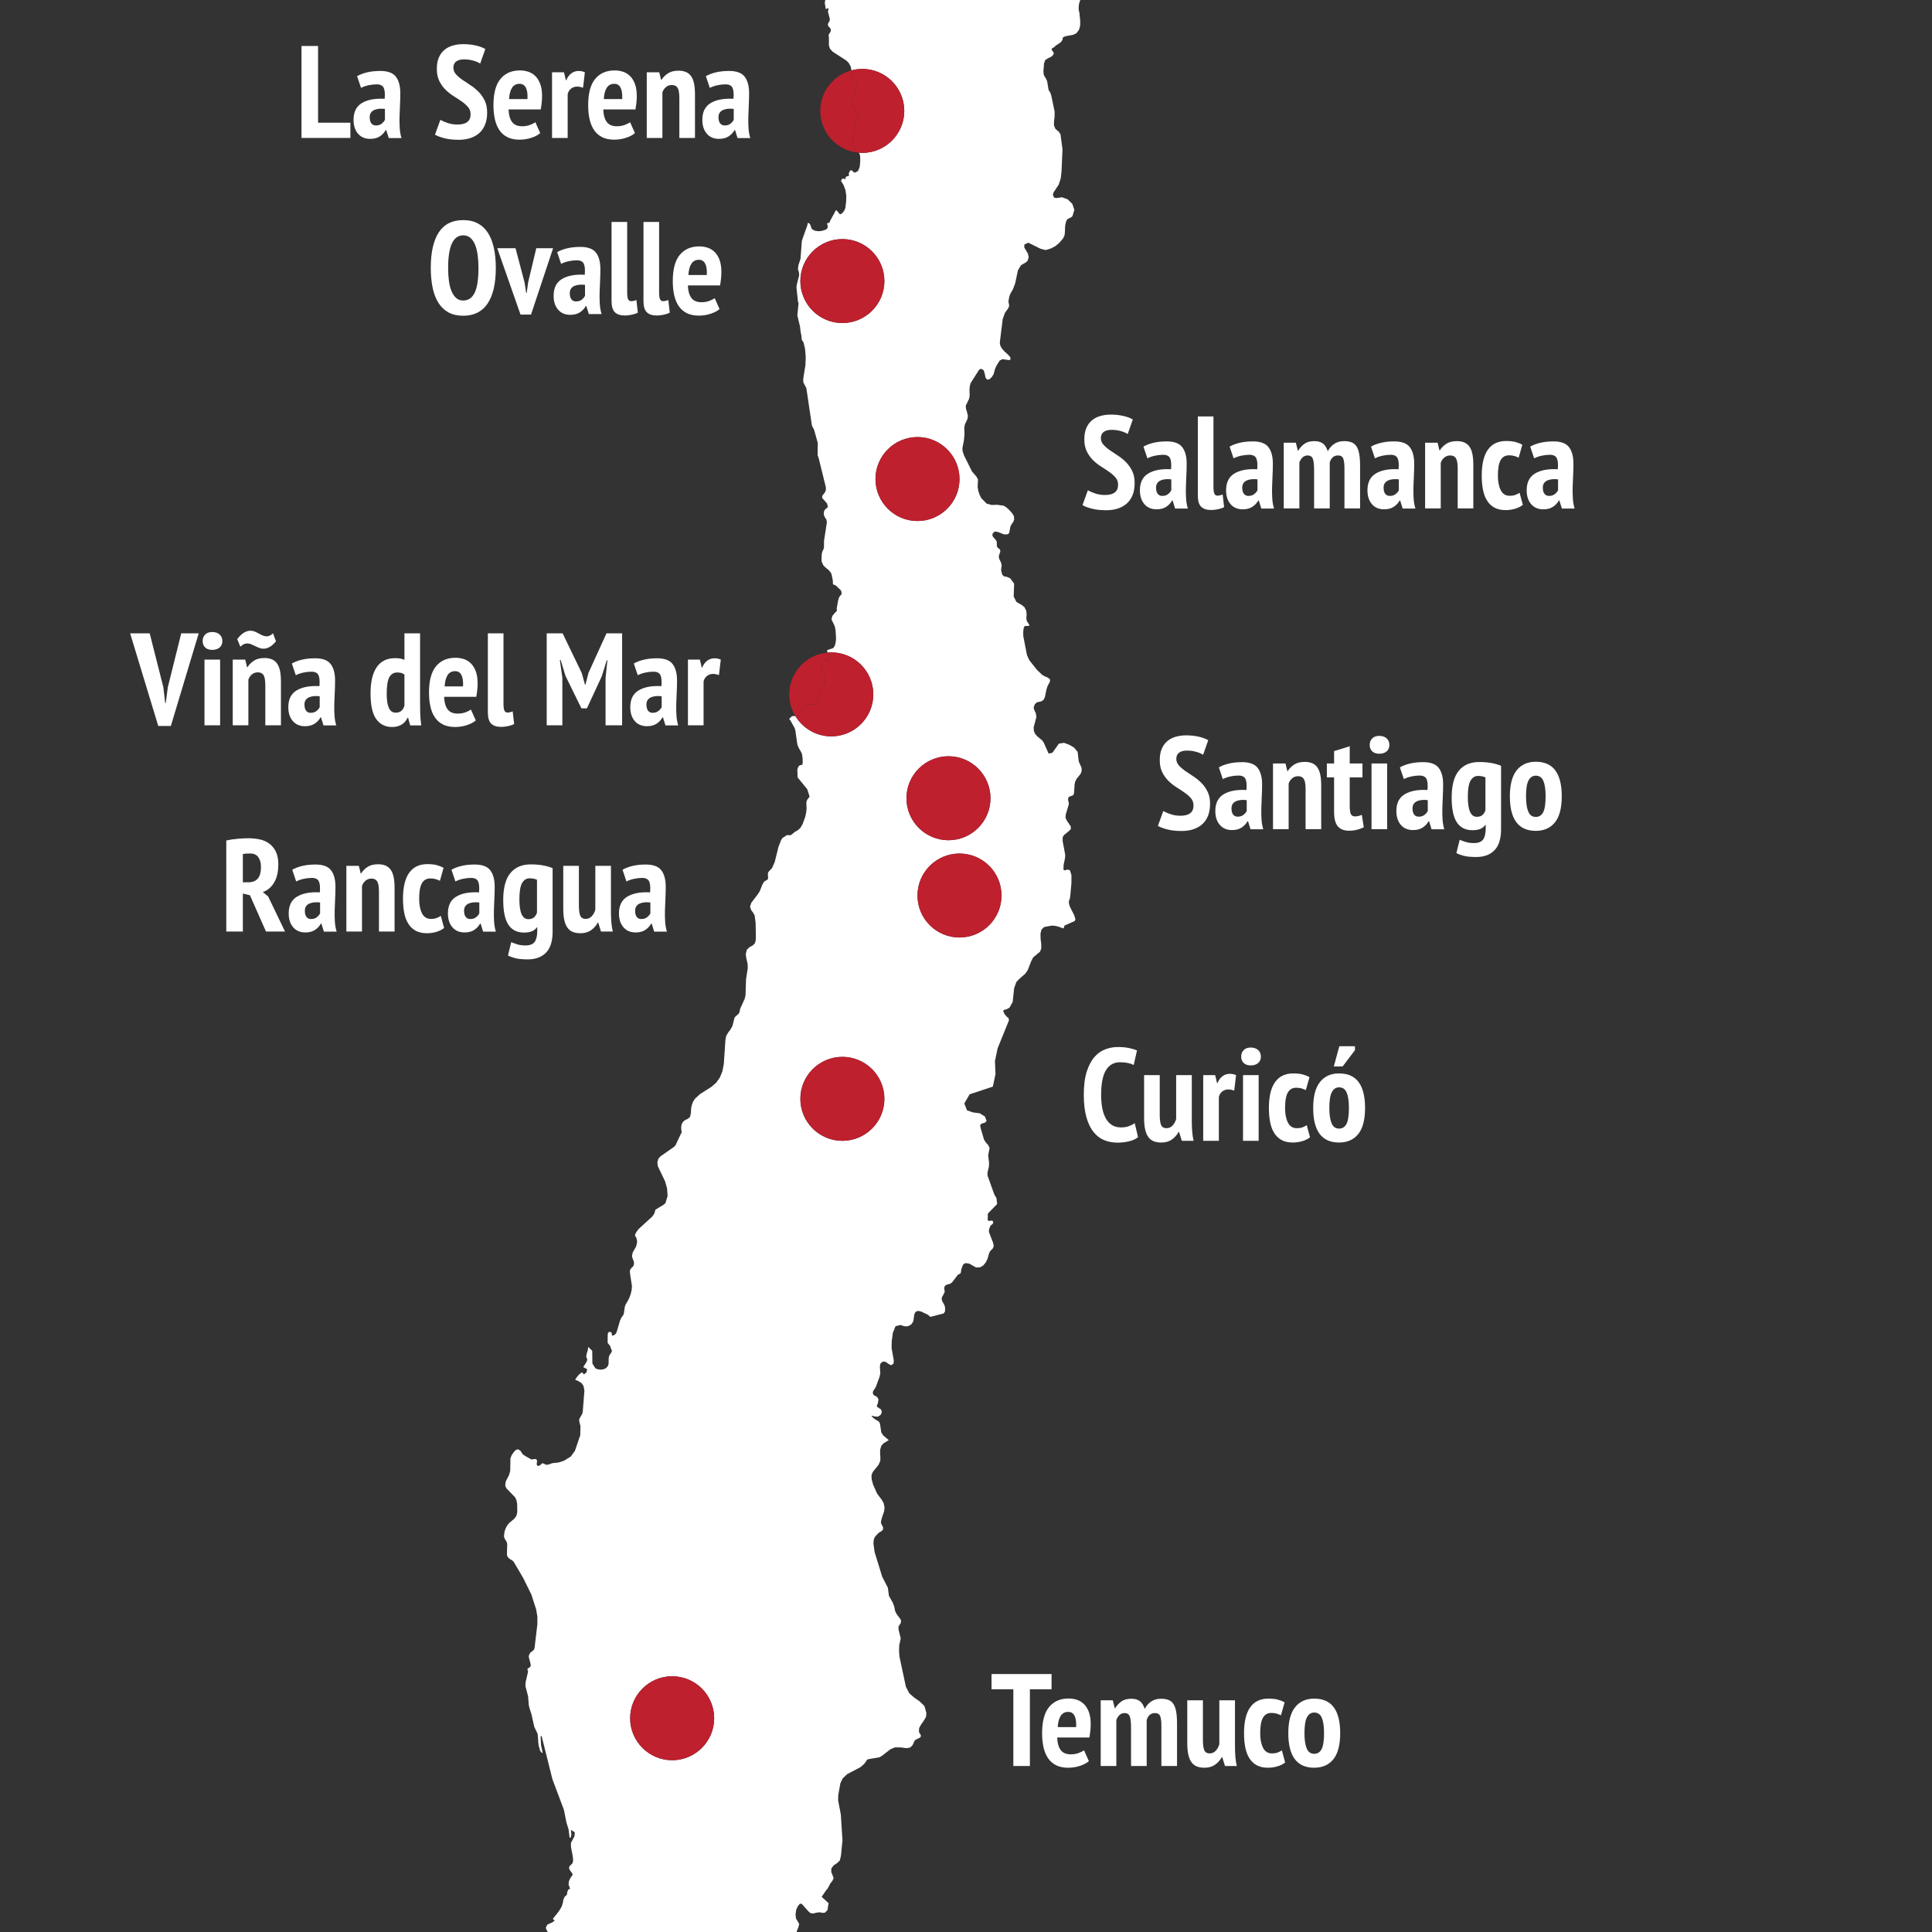
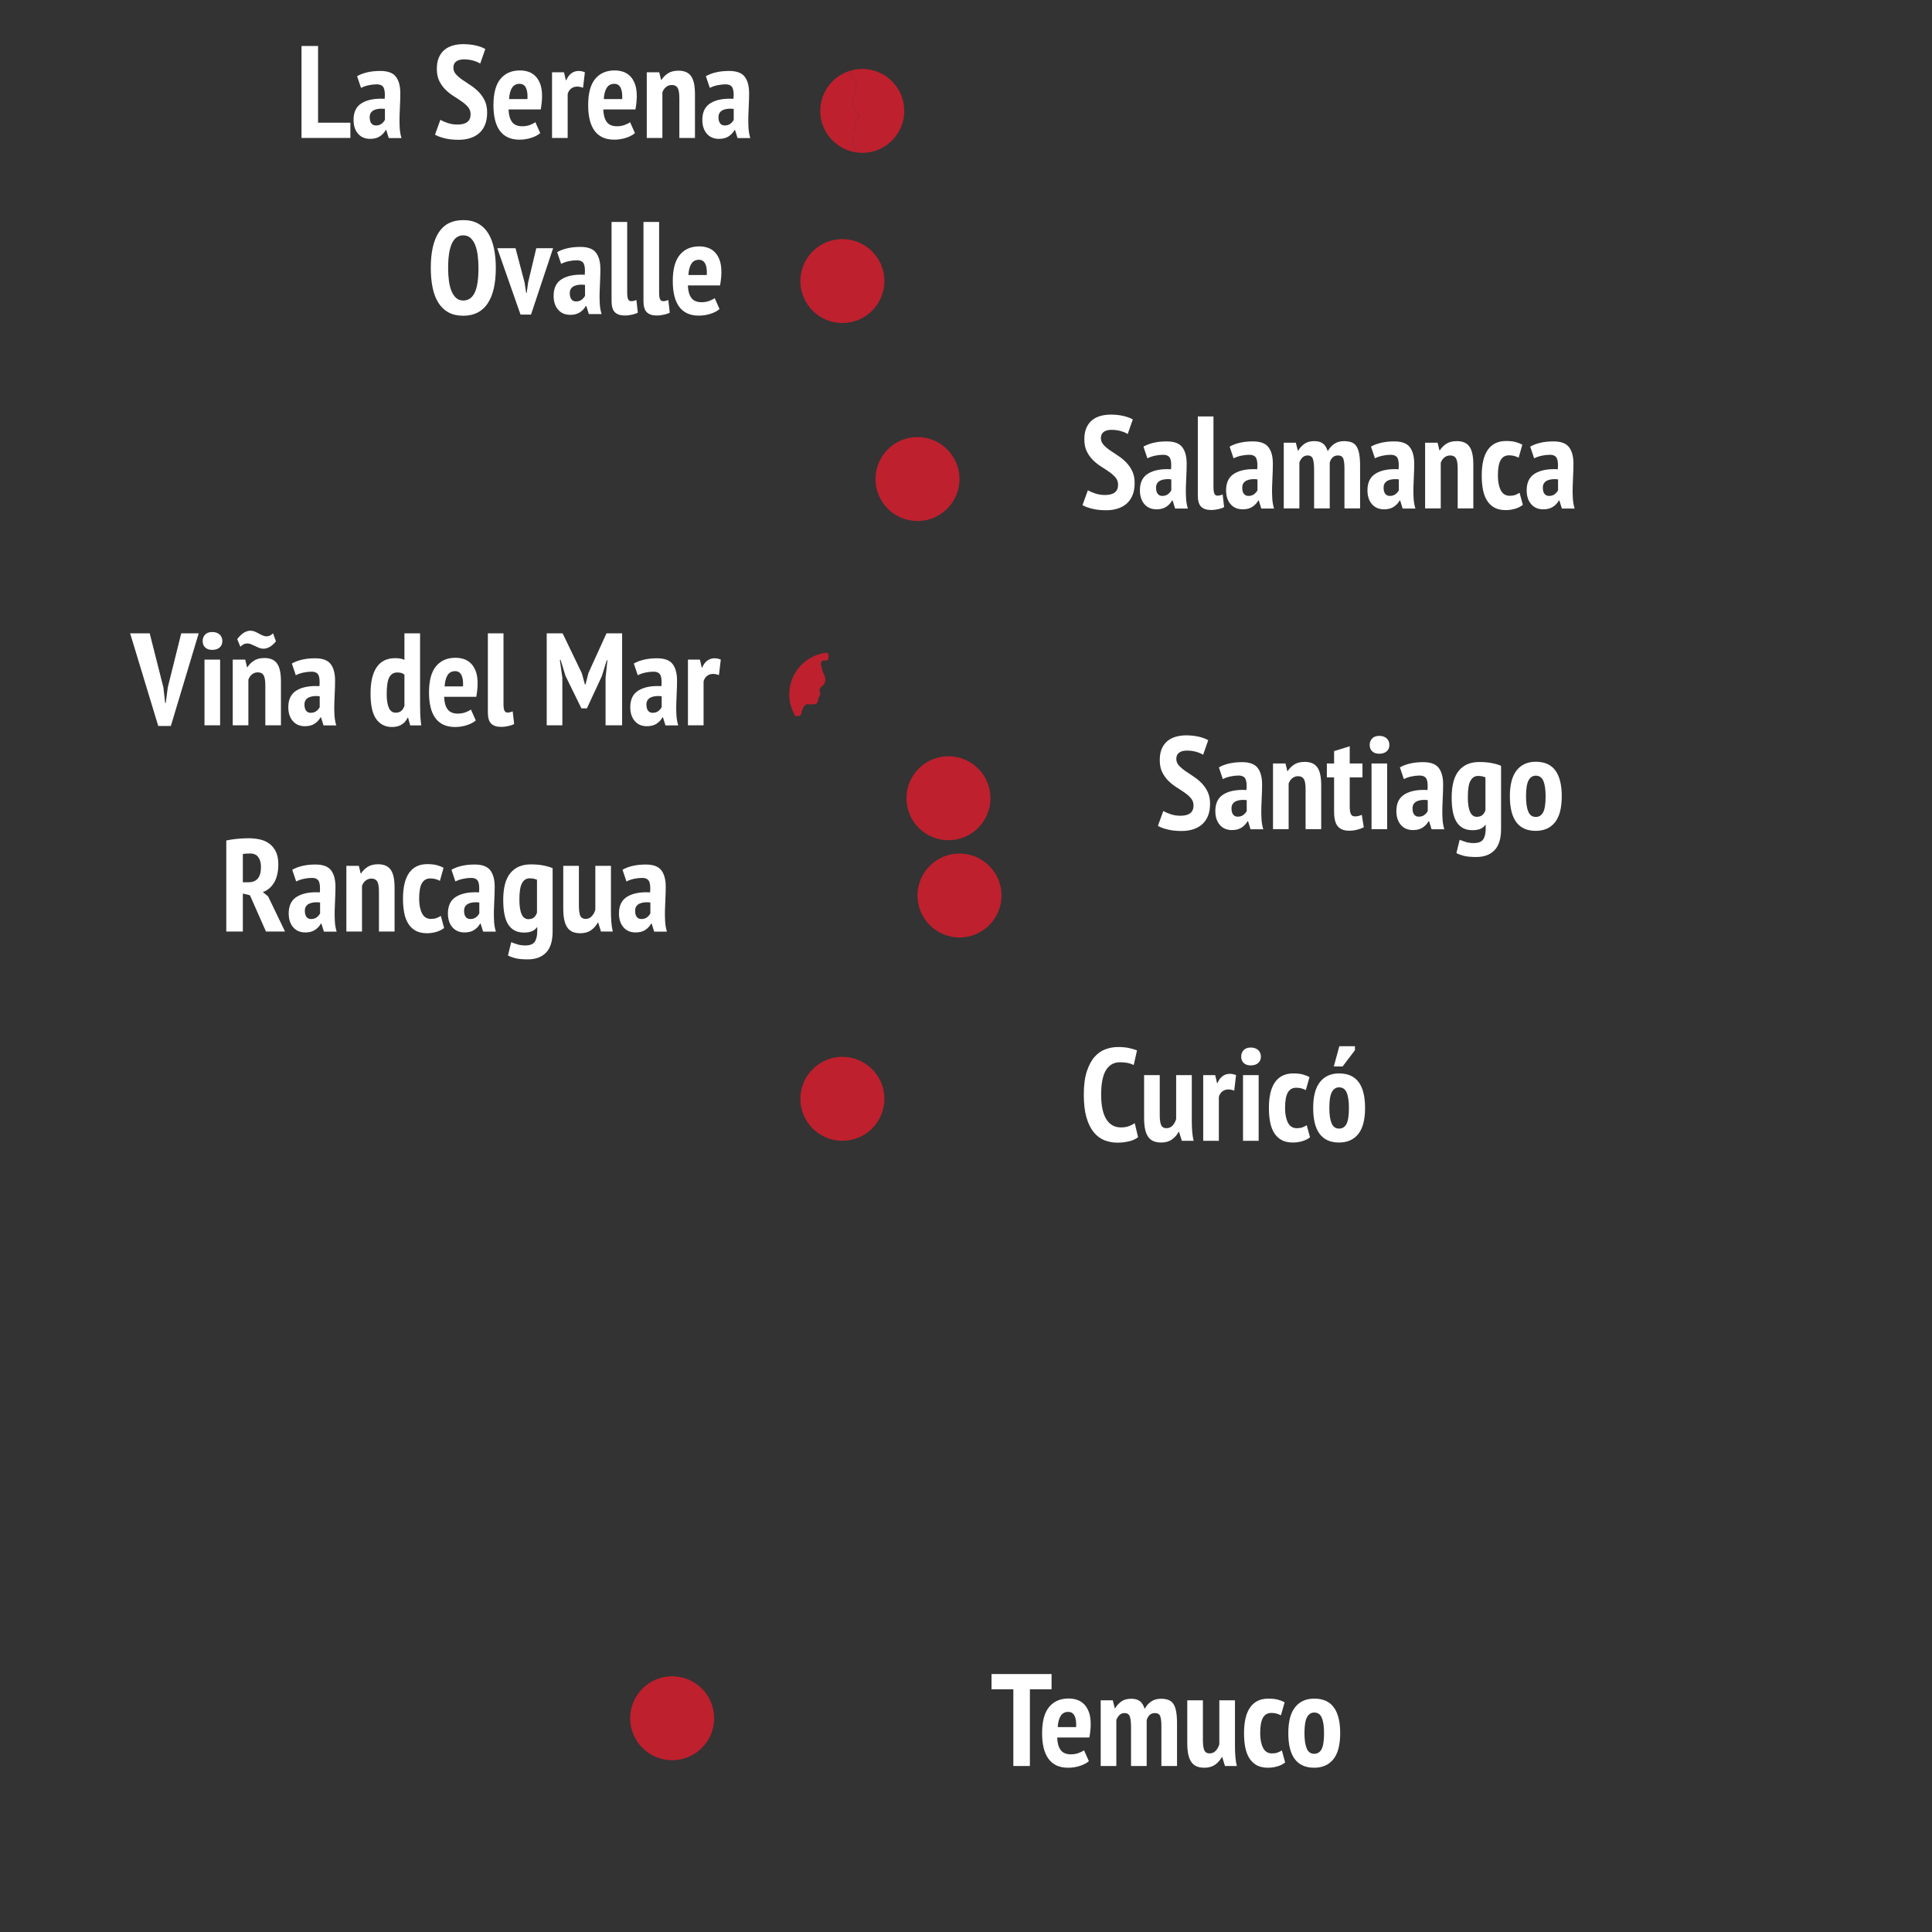
<svg xmlns="http://www.w3.org/2000/svg" version="1.1" id="Layer_1" x="0px" y="0px" width="500px" height="500px" viewBox="0 0 500 500" enable-background="new 0 0 500 500" xml:space="preserve">
  <rect x="0" y="0" width="500" height="500" fill="#333333" stroke="none" />
-   <path fill="#FFFFFF" d="M213.718,2.385l0.534-0.302l0.162,0.282l-0.083,0.415l-0.079,0.188l0.509,1.938l-0.052,0.483l-0.378,0.636  l-0.079,0.395l0.162,0.436l0.295,0.261l0.268,0.336l0.027,0.623l-0.081,0.175l-0.295,0.436l-0.108,0.214l-0.08,0.334l0.028,0.175  l0.052,0.167v2.186l0.27,0.845l0.67,0.75l3.594,2.326l0.574,0.575l0.523,0.947l0.189,0.851l0.004,0.159  c0.898-0.24,1.838-0.381,2.811-0.381c5.992,0,10.871,4.867,10.871,10.866s-4.879,10.865-10.871,10.865  c-0.303,0-0.6-0.021-0.896-0.045l0.252,0.44l0.106,0.65v1.3l-0.135,1.328l-0.427,1.031l-0.834,0.417l-0.267-0.1l-0.402-0.423  l-0.135-0.08l-0.414,0.039l-0.094,0.147l-0.028,0.188l-0.133,0.228l-0.122,0.275l0.095,0.281v0.255l-0.616,0.161l-0.215,0.187  l-0.12,0.289l-0.041,0.341l-0.349-0.261h-0.295l-0.241,0.195l-0.188,0.422l0.672,1.086l0.468,1.287l0.229,1.441l-0.055,1.583  l-0.175,1.461l-0.2,0.656l-0.43,0.623l-0.588,0.489l-0.377-0.133l-0.336-0.496l-0.495-0.483l-1.556,2.834l-0.16,0.491l-0.535,0.067  l-0.083,0.194l0.122,0.328l0.094,0.462l-0.188,0.442l-0.428,0.302l-0.967,0.294l-0.766,0.081l-0.95-0.106L210.11,59.3l-0.468-1.261  l-0.241-0.248l-0.27-0.12l-0.12,0.154l-0.068,0.469l-1.419,3.996l-0.361,4.738l-0.525,1.569l-0.133,1.045l0.27,0.906l0.053,0.696  l-0.564,2.166l-0.146,0.937l0.389,3.648l0.16,0.508l-0.32,3.118l0.682,2.84l0.176,1.47l0.188,0.864l0.094,1.045l0.135,0.302  l0.174,0.214l0.16,0.281l0.404,1.744l0.16,2.043l-0.082,2.072l-0.576,3.633l0.065,0.878l0.753,1.428l1.449,9.733l0.562,1.079  l0.938,3.359l-0.027,3.243l0.27,0.717l1.851,7.521l0.025,0.675l-0.27,0.686l-0.671,0.851l-0.025,0.576l1.259,1.422l0.216,0.904  l-0.188,0.208l-0.295,0.242l-0.35,0.315l-0.188,0.449l-0.051,0.604l0.132,0.522l0.214,0.436l0.322,0.442l0.148,0.717l-0.738,4.801  l-0.027,1.91l-0.455,1.02l-0.107,0.516l-0.066,1.487l0.066,0.537l0.443,0.958l0.656,0.623l0.67,0.522l0.564,0.678l0.214,0.483  l0.336,1.695l-0.015,0.042l0.015,0.684v0.019l0.12,0.167l0.508,0.175l0.188,0.128l1.286,1.246l0.163,0.752l-0.109,0.348  l-0.295,0.255l-0.295,0.496l-0.214,0.738l-0.373,2.057l0.078,0.577l-0.615,0.629l-0.592,0.744l-0.214,0.886l0.831,1.723l0.216,1.092  l0.133,2.037l-0.095,1.059l-0.227,0.905l-0.441,0.623l-1.571,0.51l0.109,0.633c0.327-0.03,0.657-0.05,0.991-0.05  c5.992,0,10.873,4.866,10.873,10.866c0,5.999-4.881,10.865-10.873,10.865c-3.94,0-7.39-2.111-9.297-5.258l-0.864,0.018l-0.737,0.717  l0.376,0.509l1.03,1.843l0.188,0.63l0.512,3.612l0.374,0.953l0.455,0.744l0.376,0.764l0.16,1.139l0.028,0.979l-0.041,0.509  l-0.12,0.216l-0.551,0.092l-0.308,0.236l-0.201,0.389l-0.173,0.509l0.078,2.031l2.482,3.029l0.603,1.864l-0.095,0.228l-0.508,0.645  l-0.16,0.387l-0.068,0.457l0.068,1.563l-0.122,0.957l-0.229,1.053l-0.684,1.903l-0.603,1.02l-0.685,0.589l-0.75,0.416l-0.75,0.643  l-0.348,0.188l-0.857-0.013l-0.351,0.161l-0.401,0.303l-0.268,0.114l-0.214,0.18l-0.31,0.47l-0.71,1.823l-0.966,3.894l-0.697,1.583  l-0.831,0.87l-0.216,0.369l-0.025,0.49l0.053,0.644l-0.066,0.548l-0.966,0.583l-0.468,0.817l-0.644,1.63l-0.47,0.757l-1.73,2.267  l-0.335,0.992l0.295,0.898l0.55,0.737l0.361,0.677l0.241,1.931l0.068,3.719l-0.068,0.939l-0.241,0.691l-0.575,0.495l-0.778,0.422  l-0.669,0.645l-0.282,1.125l0.119,0.973l0.377,1.701l0.013,1.006l-0.442,2.856l-0.135,4.143l-0.214,0.912l-1.18,2.586l-0.135,0.73  l-0.214,0.51l-0.912,0.805l-0.199,0.275l-0.523,2.098l-0.509,0.926l-0.616,0.822l-0.51,0.865l-0.188,1.061l-0.415,6.166  l-0.363,1.897l-0.656,1.614l-0.938,1.334l-1.274,1.111l-2.909,1.838l-1.299,1.18l-0.512,0.791l-0.32,0.852l-0.201,0.958l-0.04,1.087  l-0.227,1.064l-0.577,0.488l-0.725,0.33l-0.59,0.522l-0.295,0.623l-0.109,0.644l0.027,0.67l0.123,0.645l-0.658,1.373l-0.939,2.004  l-0.348,0.402l-3.578,2.508l-0.552,0.645l-0.241,0.938l0.135,0.979l1.877,3.922l0.51,1.836l0.133,1.924l-0.563,1.851l-0.51,0.437  l-2.091,1.268L169.371,314l-0.521,0.797l-3.606,3.299l-0.511,0.685l-0.268,0.494l-0.162,0.51l0.322,0.41l0.148,0.481l0.094,0.521  v0.463l-0.268,0.992l-0.859,1.486l-0.188,0.899l0.109,0.503l0.373,0.951l0.055,0.518l-0.133,0.596l-0.674,0.697l-0.268,0.496  l0.041,0.816l0.496,3.23l-0.081,1.025l-0.241,1.006l-0.318,0.905l-0.379,0.784l-0.641,1.092l-0.191,0.543l-0.241,1.688l-0.132,0.403  l-0.537,0.744l-0.348,0.804l-0.779,2.647l-0.24,0.598l-0.402,0.408l-0.562,0.175l-0.135-0.175v-0.322l-0.081-0.327l-0.32-0.147  l-0.39,0.062l-0.175,0.24l-0.08,0.342l-0.025,2.119l0.105,0.208l0.564,0.703l0.213,0.69l0.162,0.328l0.08,0.308l-0.202,0.377  l-0.147,0.239l-0.242,0.309l-0.16,0.41l-0.093,0.342l-0.04,1.654l-0.215,0.584l-0.537,0.521l-0.616,0.256l-0.696,0.074l-0.699-0.089  l-0.628-0.241l-0.792-1.24l-0.041-3.297l-1.031-1.013l-0.107,0.806l-0.281,0.891l-0.146,0.813l0.295,0.744l-0.188,0.596  l-0.872,1.375l1.031,0.549l-0.213,0.852l-0.671,0.497l-0.402-0.558l-0.537,0.322l-0.509,0.49l-0.442,0.568l-0.35,0.529l0.858,0.389  l0.765,0.463l0.535,0.751l0.242,1.192l-0.429,5.537l-0.134,0.496l-0.671,1.18l-0.12,0.287l0.04,0.511l0.08,0.429l0.216,0.771  l-0.055,2.365l-1.367,4.016l-1.072,1.5l-1.742,1.08l-1.448,0.476l-1.608,0.167l-1.02,0.363l-0.563,0.066l-0.953-0.441l-0.791,0.67  l-0.455,0.047l-0.268-0.342l0.053-0.482l0.055-0.463l-0.135-0.389l-0.375-0.121l-0.939,0.141l-1.555-0.871l-0.133-0.121l-0.39-0.188  l-0.349-0.409l-0.469-0.729l-0.631-0.328l-0.496,0.166l-0.508,0.518l-0.578,0.807l-0.334,0.851l-0.055,3.257l-0.281,1.014  l-0.871,1.721l-0.148,1.048l0.309,0.717l2.307,2.399l0.322,0.776l0.16,0.899l0.027,2.137l-0.242,0.953l-0.536,0.717l-1.313,1.105  l-0.535,0.656l-0.404,0.766l-0.294,0.904l-0.12,1.134l0.146,0.509l0.577,0.973l0.12,0.508l-0.08,2.717l0.055,0.313l0.267,0.438  l0.322,0.328l0.777,0.464l0.362,0.375l2.467,4.215l2.078,4.218l1.232,3.808l0.322,1.896v1.964l-0.725,6.127l-0.16,0.476  l-0.349,0.329l-0.401,0.273l-0.256,0.256l-0.295,0.61l-0.04,0.429l0.51,1.944l-0.054,0.48l-0.241,0.263l-0.376,0.215l-0.229,0.272  l0.202,0.444l-0.081,0.528l-0.535,2.307l-0.067,1.038l0.697,2.688l0.174,2.232l0.201,0.871l0.495,1.514l0.725,3.267l0.858,1.774  l0.106,0.974l0.055,1.031l0.106,0.985l0.349,1.3l0.309,0.522l0.389,0.209l-0.416-2.079l-0.12-2.292h0.282l2.773,11.12l2.977,7.916  l0.671,3.345l0.536,1.71l0.268,2.139l0.269,0.048l0.188-0.765l-0.106-1.268l0.992,0.63l-0.068,0.966l-0.924,1.77v1.039l0.455,2.359  l0.12,1.159l-0.174,0.703l-0.321,0.354l-0.363,0.289l-0.227,0.509l0.16,0.551l0.738,0.991l0.039,0.322l-0.563,0.824l-0.401,0.816  l-0.081,0.897l0.402,1.046l-0.51,0.255l-0.215,0.599l-0.094,0.568l-0.08,0.253l-0.39,0.236l-0.294,0.517l-0.215,0.629l-0.053,0.464  l-0.322,1.093l-0.711,1.191l-1.596,2.005l0.483,0.436l-0.497,0.396l-1.434,0.678l-0.375,0.823l0.295,0.685l0.264,0.385h64.367  l0.092-0.385l0.375-0.885l0.189-0.839l-0.831-1.413l-0.108-1.078l0.162-1.102l0.346-0.864l0.592-0.751h0.481l1.716,1.933  l0.552,0.476l0.656,0.119l0.951-0.22l0.819-0.108l0.696,0.162l0.63-0.054l0.656-0.65l0.295-1.812l-1.795-1.634l1.045-1.543  l0.521-0.631l0.712-1.348l0.481-0.581l0.35-0.765l-0.63-1.569l0.04-0.944l0.604-0.771l0.844-0.558l0.725-0.684l0.295-1.2  l0.402-4.026l-0.43-6.69l-0.697-3.653l0.025-1.319l0.564-3.145l0.59-1.213l1.127-1.086l3.499-1.857l0.991-0.877l0.496-0.704  l0.188-0.313l0.296-0.141l2.894-0.497l0.592-0.328l2.238-1.724l1.167-0.509h1.476l1.635,0.2l0.844-0.167l0.615-0.563l0.524-1.141  l0.241-0.281l1.139-0.576l0.215-0.153l0.055-0.477l-0.175-0.327l-0.241-0.304l-0.082-0.416l0.028-0.542l0.054-0.309l0.401-0.737  l0.94-1.38l0.414-0.739l0.095-0.971l-0.509-1.824l-1.209-1.179l-1.42-0.992l-1.299-1.125l-0.873-1.704l-1.662-7.788l-0.107-1.468  l0.054-1.502l0.36-1.623v-0.261l-0.037-0.12l-0.484-1.911l-0.04-0.896l0.524-0.805l0.105-0.274l0.026-0.274l-0.026-0.274  l-0.105-0.257l-1.046-1.399l-0.363-0.777l-0.201-1.045l-0.349-0.986l-1.031-1.861l-0.283-2.093l-1.459-2.835l-1.971-6.396  l-0.297-2.171l0.08-1.025l0.255-0.664l0.442-0.528l0.592-0.597l0.898-0.563l0.213-0.314l0.014-0.557l-0.458-0.852l-0.104-0.537  l0.214-0.938l0.618-1.811l0.105-0.971l-0.215-1.113l-0.509-0.885l-1.206-1.608l-1.02-2.3l-0.376-1.348l-0.054-1.093l0.336-0.856  l1.516-1.877l0.428-0.992l0.027-0.918l-0.079-0.951l0.026-1.014l0.292-1.025l0.564-0.629l1.368-0.825l-1.449-1.228l-0.483-0.75  l-0.347-2.293l-0.267-0.521l-1.235-0.752l-0.725-0.696l0.216-0.062l0.753,0.195l0.763,0.014l0.696-0.477l0.282-0.684l-0.162-0.65  l-1.114-0.751l0.016-0.375l0.188-0.376l0.095-0.376l0.013-0.389l0.107-0.16l-0.028-0.201l-0.227-0.503l-0.308-0.281l-0.377-0.154  l-0.348-0.239l-0.201-0.464l0.068-0.441l0.227-0.408l0.282-0.377l0.214-0.382l0.953-2.567l0.199-0.944l-0.105-1.757l0.133-0.75  l0.603-0.536l0.766,0.075l0.722,0.527l0.685,0.355l0.618-0.438l0.078-0.777l-0.574-3.223l0.038-1.789l0.284-2.152l0.695-1.729  l1.289-0.321l0.777,0.274l0.695,0.101l0.696-0.135l0.712-0.475l0.441-0.745l0.255-1.803l0.336-0.63l0.671-0.24l0.832,0.207  l1.5,0.717l0.348,0.201l0.217,0.262l0.279,0.167l3.42-0.885l0.349-0.536v-1.105l-0.188-0.563l-0.562-1.006l-0.137-0.603l0.108-0.423  l0.642-1.179l0.028-0.409l-0.08-0.396l-0.027-0.389l0.147-0.449l0.282-0.269l0.374-0.153l0.725-0.195l0.511-0.368l1.42-1.862  l0.16-0.142l0.443-0.222l0.174-0.147l0.107-0.328l0.053-0.597l0.082-0.254l0.348-0.926l0.282-0.322l0.496-0.188l0.886,0.148  l1.756,0.998l1.086-0.053l0.778-0.498l0.615-0.735l0.467-0.918l0.455-1.568l0.229-0.45l0.695-0.717l0.242-0.609l-0.133-0.737  l-1.1-2.901v-0.544l0.281-0.892l0.2-0.273l0.322-0.256l0.239-0.27l0.056-0.381l-0.256-0.361l-0.845,0.121l-0.321-0.201l0.026-1.697  l2.412-2.492l-0.16-1.494l-0.59-1.025l-1.717-4.799l-0.041-0.719l0.391-1.723l0.027-0.918l-0.229-1.896l0.363-1.938l-0.324-0.689  l-0.562-0.637l-0.539-0.783l-0.909-3.104l-0.107-0.718l0.441-0.401l0.764-0.181l0.471-0.465l-0.443-1.158l-1.354-0.84l-1.742-0.22  l-1.529-0.53l-0.709-1.789l1.393-2.373l5.993-1.983l0.685-3.224l-0.135-3.42l0.696-3.297l2.935-7.219l-0.119-0.564l-0.481-0.395  l-0.563-0.664l-0.349-0.824l0.267-0.268l0.617-0.136l0.776-0.448l0.808-1.447l0.375-3.554l0.563-1.595l0.725-0.778l1.58-1.38  l0.645-0.926l0.883-2.266l0.525-1.031l1.797-1.502l0.307-0.871v-1.066l-0.176-1.34l-0.025-1.408l0.257-1.019l0.67-0.656l1.959-0.369  l0.774,0.047l0.832,0.167l1.381,0.51l0.199-0.195l0.058-0.315l0.077-0.234l2.654-1.167l0.174-0.462l-0.334-1.092l-0.938-1.824  l-0.269-0.623l-0.16-0.77l0.015-0.417l0.172-0.381l0.162-0.705l0.321-3.504v-2.139l-0.401-1.246l-0.685-0.149l-0.631,0.208  l-0.346-0.148l0.037-1.28l0.377-1.782l0.041-0.825l-0.672-3.559l0.025-0.999l0.311-0.53l1.287-1.053l0.494-0.509v-0.684  l-1.029-1.515l-0.338-0.73l0.068-0.892l0.791-2.614l-0.027-0.476l-0.133-0.408l-0.041-0.383l0.094-0.495l0.242-0.202l0.775-0.287  l0.295-0.175l0.147-0.542l0.136-2.119l0.146-0.743l0.36-0.725l1.033-1.28l0.281-0.703l-0.014-0.906l-0.723-1.601l-0.296-2.495  l-0.885-1.092l-1.261-0.75l-1.366-0.509l-1.345,0.208l-1.659,2.352l-0.992,0.214l-1.222-2.748l-0.389-0.604l-1.313-1.098  l-0.591-0.678l-0.307-0.771l-0.041-0.932l0.699-2.627l-0.135-0.933l-0.35-0.75l-0.24-0.73l0.322-0.912l0.532-0.476l1.222-0.281  l0.537-0.41l0.334-0.723l0.377-1.903l0.268-0.838l0.656-1.268v-0.548l-0.549-0.422l-0.832-0.35l-0.67-0.389l-1.313-1.259  l-1.986-2.494l-0.614-1.347l-0.951-4.905l-0.016-1.026l0.081-0.844l0.109-0.389l0.187-0.356l0.938-0.019l0.336-0.155l-0.766-1.207  l-0.078-0.75l0.078-0.872l-0.105-0.951l-0.457-0.912l-0.617-0.51l-1.475-0.864l-0.697-1.387l0.109-3.332l-1.021-1.394l-0.885-0.381  l-0.672-0.108l-0.468-0.375l-0.309-1.126v-0.363l0.121-0.823l-0.016-0.417l-0.158-0.509l-0.457-0.945l-0.107-0.57l0.082-0.396  l0.267-0.75l0.055-0.416l-0.135-0.301l-0.615-0.489l-0.159-0.409v-0.892l-0.082-0.35l-0.269-0.395l-0.617-0.684l-0.188-0.389  l0.08-0.503l0.523-0.516l0.816,0.114l1.635,0.644l0.967-0.04l0.35-0.396l0.308-1.662l0.389-0.664l0.361-0.523l0.229-0.569  l-0.078-0.892l-0.457-0.744l-0.75-0.845l-0.806-0.717l-0.655-0.389l-1.679-0.228l-1.422,0.047l-1.299-0.355l-1.381-1.42  l-0.416-0.817l-0.351-1.025l-0.172-1.053l0.094-1.923l-0.403-0.752l-1.166-1.354l-2.039-4.102l-0.373-1.1l-0.055-0.812l0.39-1.983  l0.147-1.635l-0.053-1.642l0.16-0.872l0.656-1.387l0.121-0.839l-0.216-0.931l-0.267-0.845l-0.08-0.825l0.857-1.776l0.159-0.792  l-0.039-1.723L251,99.825l0.215-0.705l2.145-3.377l0.455-0.322l0.752,0.375l0.293,0.951l0.191,1l0.455,0.528l0.59-0.147l0.576-0.542  l0.469-0.725l0.348-1.3l0.361-0.857l0.873-1.402l0.736-0.354l1.623,0.248l0.428-0.127l-0.014-0.556L261,91.901l-1.072-0.971  l-0.645-0.752l-0.4-0.697l-0.135-0.804l0.752-6.093l0.549-1.548l0.201-0.328l0.672-0.912l0.227-0.536v-0.444l-0.121-0.434  l-0.026-0.558l0.174-0.884l0.203-0.723l0.765-1.355l0.59-1.562l0.711-3.365l0.764-1.267l0.643-0.401l0.605-0.336l0.494-0.45  l0.268-0.897l-0.172-0.918l-0.969-1.63l0.027-0.757l1.02-0.47l3.15,1.562l1.301,0.342l1.367-0.395l1.153-0.597l1.019-0.851  l0.992-1.153l0.375-0.75l0.106-0.792l0.065-1.669l0.162-0.824l0.119-0.396l0.15-0.381l0.361-0.309l0.764-0.356l0.334-0.281  l0.496-1.655l-0.523-1.537l-1.205-1.179l-1.449-0.536l-1.487,0.208l-0.603-0.141l-0.295-0.744l0.201-0.609l1.326-1.998l0.51-1.603  l0.201-1.643l0.256-5.886l-0.512-3.846l-0.348-0.597l-0.965-0.838l-0.375-0.865v-0.998l0.159-1.328v-1.307l-0.872-4.163  l-0.173-0.516l-0.215-0.456l-0.295-0.416l-0.375-2.265l-0.271-0.65l-0.375-0.563l-0.254-0.595l-0.065-0.752l0.159-2.118l0.351-0.878  l0.83-0.489l0.36-0.147l0.418-0.247l0.32-0.303l0.24-0.415l-0.068-0.336l-0.44-0.583l-0.066-0.228l0.177-0.275l0.2-0.101  l0.199-0.074l0.563-0.522l1.047-0.684l0.416-0.375l0.254-0.536l0.025-0.301l0.135-0.25l0.643-0.253l1.906-0.355l0.855-0.395  l0.698-0.939l0.269-0.972l0.041-1.14l-0.215-2.184l-0.188-0.872V1.621l0.147-0.884L279.582,0h-65.996l-0.138,0.757L213.718,2.385z   M173.954,455.544c-5.992,0-10.871-4.866-10.871-10.865s4.879-10.865,10.871-10.865c5.992,0,10.873,4.866,10.873,10.865  S179.946,455.544,173.954,455.544z M218.006,83.604c-5.992,0-10.872-4.866-10.872-10.866c0-5.999,4.88-10.865,10.872-10.865  c5.993,0,10.873,4.866,10.873,10.865C228.879,78.738,224,83.604,218.006,83.604z M218.006,295.243  c-5.992,0-10.872-4.866-10.872-10.866c0-5.998,4.88-10.865,10.872-10.865c5.993,0,10.873,4.867,10.873,10.865  C228.879,290.377,224,295.243,218.006,295.243z M259.189,231.76c0,5.999-4.879,10.865-10.873,10.865  c-5.993,0-10.872-4.866-10.872-10.865s4.879-10.866,10.872-10.866C254.311,220.894,259.189,225.761,259.189,231.76z   M256.334,206.583c0,5.999-4.881,10.866-10.873,10.866c-5.992,0-10.872-4.867-10.872-10.866s4.88-10.866,10.872-10.866  C251.453,195.717,256.334,200.584,256.334,206.583z M248.319,123.974c0,6-4.88,10.866-10.873,10.866  c-5.992,0-10.872-4.866-10.872-10.866c0-5.999,4.88-10.865,10.872-10.865C243.439,113.109,248.319,117.975,248.319,123.974z" />
  <path fill="#BE202E" d="M221.479,38.796l-0.257-0.43l-0.2-0.55l-0.441-2.606l0.026-0.725l0.32-0.348l0.27-0.281l0.081-0.677  l-0.041-0.698l-0.162-0.436l1.007-1.448l0.335-0.857L222,29.364l-0.482-0.342l-0.456-0.844l-0.349-1.005l-0.133-0.858l0.107-0.932  l0.534-1.388l0.203-1.24l0.133-0.47l0.122-0.536l-0.041-0.53l-0.242-0.354l-0.602-0.436l-0.215-0.417l-0.215-1.059l-0.021-0.739  c-4.633,1.242-8.062,5.46-8.062,10.485c0,5.696,4.402,10.363,9.977,10.82l-0.017-0.029L221.479,38.796z" />
  <path fill="#BE202E" d="M234.026,28.701c0-5.999-4.879-10.866-10.871-10.866c-0.973,0-1.912,0.141-2.811,0.381l0.021,0.739  l0.215,1.059l0.215,0.417l0.602,0.436l0.242,0.354l0.041,0.53l-0.122,0.536l-0.133,0.47l-0.203,1.24l-0.534,1.388l-0.107,0.932  l0.133,0.858l0.349,1.005l0.456,0.844l0.481,0.34l0.416,0.376l-0.335,0.857l-1.007,1.448l0.162,0.436l0.041,0.698l-0.081,0.677  l-0.27,0.281l-0.32,0.348l-0.026,0.725l0.441,2.606l0.2,0.55l0.257,0.43l0.764,0.696l0.017,0.029  c0.296,0.024,0.593,0.045,0.896,0.045C229.147,39.566,234.026,34.7,234.026,28.701z" />
  <path fill="#BE202E" d="M218.006,61.874c-5.992,0-10.872,4.866-10.872,10.865c0,6,4.88,10.866,10.872,10.866  c5.993,0,10.873-4.866,10.873-10.866C228.879,66.74,224,61.874,218.006,61.874z" />
  <path fill="#BE202E" d="M234.589,206.583c0,5.999,4.88,10.866,10.872,10.866c5.992,0,10.873-4.867,10.873-10.866  s-4.881-10.866-10.873-10.866S234.589,200.584,234.589,206.583z" />
  <path fill="#BE202E" d="M207.415,184.651l0.068-0.489l0.201-0.577l0.239-0.563l0.284-0.361l0.509-0.41l0.28-0.04l0.295,0.094  l1.422-0.027l0.43-0.12l0.375-0.296l0.146-0.368l0.162-0.817l0.455-0.914l-0.041-0.468l-0.133-0.463l0.055-0.528l0.279-0.45  l0.74-0.644l0.307-0.522l0.12-1.072l-0.295-0.979l-0.427-0.898l-0.283-1.247l-0.146-0.389l-0.016-0.482l0.229-0.516l0.402-0.188  l0.859,0.027l0.32-0.141l0.241-0.938l-0.335-0.903l-0.013-0.071c-5.529,0.502-9.882,5.151-9.882,10.815  c0,2.054,0.583,3.968,1.576,5.607l1.146-0.023L207.415,184.651z" />
-   <path fill="#BE202E" d="M215.137,190.569c5.992,0,10.873-4.866,10.873-10.865c0-6-4.881-10.866-10.873-10.866  c-0.334,0-0.664,0.021-0.991,0.05l0.013,0.071l0.335,0.903l-0.241,0.939l-0.32,0.141l-0.859-0.027l-0.402,0.188l-0.229,0.516  l0.016,0.482l0.146,0.389l0.283,1.247l0.427,0.898l0.295,0.979l-0.12,1.072l-0.307,0.522l-0.74,0.644l-0.279,0.45l-0.055,0.528  l0.133,0.463l0.041,0.468l-0.455,0.914l-0.162,0.817l-0.146,0.368l-0.375,0.296l-0.43,0.12l-1.422,0.027l-0.295-0.094l-0.28,0.04  l-0.509,0.41l-0.284,0.361l-0.239,0.563l-0.201,0.577l-0.068,0.489l-0.428,0.637l-1.146,0.023  C207.748,188.458,211.197,190.569,215.137,190.569z" />
  <path fill="#BE202E" d="M248.318,220.894c-5.993,0-10.872,4.867-10.872,10.866s4.879,10.865,10.872,10.865  s10.872-4.866,10.872-10.865S254.311,220.894,248.318,220.894z" />
  <path fill="#BE202E" d="M218.006,273.512c-5.992,0-10.872,4.867-10.872,10.865c0,6,4.88,10.866,10.872,10.866  c5.993,0,10.873-4.866,10.873-10.866C228.879,278.379,224,273.512,218.006,273.512z" />
  <path fill="#BE202E" d="M173.954,433.813c-5.992,0-10.871,4.867-10.871,10.866s4.879,10.865,10.871,10.865  c5.992,0,10.873-4.866,10.873-10.865S179.946,433.813,173.954,433.813z" />
  <path fill="#BE202E" d="M226.574,123.974c0,6,4.88,10.866,10.872,10.866c5.993,0,10.873-4.866,10.873-10.866  c0-5.999-4.88-10.865-10.873-10.865C231.454,113.109,226.574,117.975,226.574,123.974z" />
  <g enable-background="new    ">
    <path fill="#FFFFFF" d="M90.679,35.701H78.03v-23.8h4.284v19.855h8.364V35.701z" />
    <path fill="#FFFFFF" d="M92.413,19.721c0.68-0.407,1.53-0.736,2.55-0.985s2.176-0.374,3.468-0.374c1.926,0,3.269,0.499,4.029,1.496   c0.759,0.997,1.139,2.414,1.139,4.25c0,1.065-0.029,2.113-0.085,3.145c-0.057,1.032-0.097,2.04-0.119,3.026   c-0.023,0.986-0.006,1.938,0.051,2.855s0.209,1.785,0.459,2.602h-3.298l-0.646-2.074h-0.136c-0.363,0.658-0.873,1.202-1.53,1.632   c-0.658,0.431-1.485,0.646-2.482,0.646c-1.338,0-2.392-0.447-3.162-1.344c-0.771-0.895-1.156-2.091-1.156-3.587   c0-2.04,0.725-3.49,2.176-4.352c1.45-0.861,3.411-1.224,5.882-1.088c0.113-1.314,0.028-2.267-0.255-2.856   c-0.284-0.589-0.89-0.884-1.819-0.884c-0.68,0-1.383,0.08-2.108,0.238c-0.726,0.158-1.372,0.386-1.938,0.68L92.413,19.721z    M97.274,32.471c0.612,0,1.11-0.152,1.496-0.459c0.385-0.306,0.668-0.64,0.85-1.003v-2.821c-0.522-0.068-1.02-0.079-1.496-0.034   c-0.476,0.046-0.896,0.147-1.258,0.306c-0.363,0.159-0.652,0.392-0.867,0.697c-0.216,0.306-0.323,0.697-0.323,1.173   c0,0.703,0.142,1.235,0.425,1.598C96.385,32.29,96.776,32.471,97.274,32.471z" />
    <path fill="#FFFFFF" d="M121.788,29.581c0-0.725-0.215-1.343-0.646-1.853c-0.431-0.511-0.969-0.991-1.615-1.445   c-0.646-0.453-1.349-0.918-2.108-1.394c-0.76-0.477-1.462-1.031-2.108-1.666s-1.185-1.383-1.615-2.244   c-0.431-0.861-0.646-1.915-0.646-3.162c0-1.156,0.175-2.137,0.527-2.941c0.351-0.804,0.833-1.462,1.445-1.972   c0.612-0.51,1.337-0.884,2.176-1.122c0.838-0.238,1.734-0.357,2.686-0.357c1.156,0,2.232,0.114,3.23,0.341   c0.997,0.227,1.824,0.532,2.482,0.918l-1.326,3.773c-0.385-0.271-0.958-0.521-1.717-0.748c-0.76-0.227-1.581-0.34-2.465-0.34   c-0.884,0-1.564,0.182-2.04,0.544c-0.476,0.363-0.714,0.896-0.714,1.598c0,0.636,0.215,1.196,0.646,1.684s0.969,0.958,1.615,1.411   s1.348,0.924,2.108,1.411c0.759,0.487,1.462,1.054,2.108,1.699c0.646,0.646,1.185,1.406,1.615,2.278   c0.43,0.873,0.646,1.91,0.646,3.111s-0.176,2.244-0.527,3.128c-0.352,0.884-0.85,1.615-1.496,2.192   c-0.646,0.578-1.423,1.015-2.329,1.31c-0.907,0.294-1.916,0.441-3.026,0.441c-1.406,0-2.635-0.136-3.689-0.407   c-1.054-0.272-1.865-0.578-2.431-0.918l1.394-3.843c0.453,0.272,1.076,0.544,1.87,0.816c0.793,0.272,1.643,0.408,2.55,0.408   C120.654,32.233,121.788,31.35,121.788,29.581z" />
    <path fill="#FFFFFF" d="M139.808,34.443c-0.567,0.499-1.338,0.906-2.312,1.224c-0.975,0.317-1.995,0.477-3.06,0.477   c-1.179,0-2.193-0.204-3.043-0.612s-1.547-0.997-2.091-1.769c-0.544-0.77-0.947-1.705-1.207-2.805   c-0.261-1.099-0.391-2.352-0.391-3.757c0-3.06,0.606-5.321,1.819-6.783c1.212-1.462,2.896-2.192,5.049-2.192   c0.726,0,1.428,0.107,2.108,0.322c0.68,0.216,1.286,0.578,1.819,1.088c0.532,0.511,0.963,1.19,1.292,2.04   c0.328,0.851,0.493,1.922,0.493,3.214c0,0.498-0.029,1.031-0.086,1.598c-0.057,0.566-0.143,1.179-0.256,1.836h-8.328   c0.046,1.405,0.343,2.481,0.893,3.229s1.431,1.122,2.644,1.122c0.733,0,1.402-0.112,2.009-0.34c0.607-0.227,1.07-0.464,1.391-0.714   L139.808,34.443z M134.474,21.693c-0.874,0-1.529,0.346-1.966,1.037c-0.437,0.691-0.69,1.66-0.759,2.906h4.76   c0.068-1.292-0.07-2.271-0.415-2.94C135.75,22.028,135.21,21.693,134.474,21.693z" />
    <path fill="#FFFFFF" d="M150.891,22.713c-0.544-0.204-1.042-0.306-1.496-0.306c-0.612,0-1.139,0.17-1.581,0.51   c-0.442,0.34-0.743,0.816-0.901,1.428v11.356h-4.046v-17h3.094l0.476,2.04h0.136c0.294-0.748,0.719-1.331,1.275-1.751   c0.555-0.419,1.195-0.629,1.921-0.629c0.544,0,1.077,0.113,1.598,0.34L150.891,22.713z" />
    <path fill="#FFFFFF" d="M164.321,34.443c-0.567,0.499-1.338,0.906-2.312,1.224c-0.975,0.317-1.995,0.477-3.06,0.477   c-1.179,0-2.193-0.204-3.043-0.612s-1.547-0.997-2.091-1.769c-0.544-0.77-0.947-1.705-1.207-2.805   c-0.261-1.099-0.391-2.352-0.391-3.757c0-3.06,0.606-5.321,1.819-6.783c1.212-1.462,2.896-2.192,5.049-2.192   c0.726,0,1.428,0.107,2.108,0.322c0.68,0.216,1.286,0.578,1.819,1.088c0.532,0.511,0.963,1.19,1.292,2.04   c0.328,0.851,0.493,1.922,0.493,3.214c0,0.498-0.029,1.031-0.086,1.598c-0.057,0.566-0.143,1.179-0.256,1.836h-8.328   c0.046,1.405,0.343,2.481,0.893,3.229s1.431,1.122,2.644,1.122c0.733,0,1.402-0.112,2.009-0.34c0.607-0.227,1.07-0.464,1.391-0.714   L164.321,34.443z M158.988,21.693c-0.874,0-1.529,0.346-1.966,1.037c-0.437,0.691-0.69,1.66-0.759,2.906h4.76   c0.068-1.292-0.07-2.271-0.415-2.94C160.264,22.028,159.724,21.693,158.988,21.693z" />
    <path fill="#FFFFFF" d="M175.813,35.701V25.365c0-1.246-0.148-2.119-0.442-2.618c-0.295-0.498-0.794-0.748-1.496-0.748   c-0.59,0-1.1,0.182-1.53,0.544c-0.431,0.363-0.737,0.816-0.918,1.36v11.798h-4.046v-17h3.23l0.476,1.972h0.102   c0.408-0.657,0.963-1.218,1.666-1.683c0.702-0.465,1.62-0.697,2.754-0.697c0.68,0,1.286,0.103,1.819,0.307   c0.533,0.203,0.98,0.538,1.343,1.003c0.362,0.465,0.634,1.088,0.816,1.87c0.181,0.781,0.272,1.751,0.272,2.906v11.322H175.813z" />
    <path fill="#FFFFFF" d="M182.681,19.721c0.68-0.407,1.53-0.736,2.55-0.985s2.176-0.374,3.468-0.374   c1.926,0,3.269,0.499,4.029,1.496c0.759,0.997,1.139,2.414,1.139,4.25c0,1.065-0.029,2.113-0.085,3.145   c-0.057,1.032-0.097,2.04-0.119,3.026c-0.023,0.986-0.006,1.938,0.051,2.855s0.209,1.785,0.459,2.602h-3.298l-0.646-2.074h-0.136   c-0.363,0.658-0.873,1.202-1.53,1.632c-0.658,0.431-1.485,0.646-2.482,0.646c-1.338,0-2.392-0.447-3.162-1.344   c-0.771-0.895-1.156-2.091-1.156-3.587c0-2.04,0.725-3.49,2.176-4.352c1.45-0.861,3.411-1.224,5.882-1.088   c0.113-1.314,0.028-2.267-0.255-2.856c-0.284-0.589-0.89-0.884-1.819-0.884c-0.68,0-1.383,0.08-2.108,0.238   c-0.726,0.158-1.372,0.386-1.938,0.68L182.681,19.721z M187.542,32.471c0.612,0,1.11-0.152,1.496-0.459   c0.385-0.306,0.668-0.64,0.85-1.003v-2.821c-0.522-0.068-1.02-0.079-1.496-0.034c-0.476,0.046-0.896,0.147-1.258,0.306   c-0.363,0.159-0.652,0.392-0.867,0.697c-0.216,0.306-0.323,0.697-0.323,1.173c0,0.703,0.142,1.235,0.425,1.598   C186.653,32.29,187.044,32.471,187.542,32.471z" />
  </g>
  <g enable-background="new    ">
    <path fill="#FFFFFF" d="M111.486,69.339c0-4.034,0.691-7.105,2.074-9.214c1.382-2.107,3.49-3.162,6.324-3.162   c1.473,0,2.743,0.289,3.808,0.867s1.938,1.406,2.618,2.482s1.184,2.38,1.513,3.91c0.328,1.529,0.493,3.235,0.493,5.116   c0,4.035-0.708,7.106-2.125,9.215c-1.417,2.107-3.519,3.161-6.307,3.161c-1.496,0-2.771-0.289-3.825-0.866   c-1.054-0.578-1.921-1.405-2.601-2.482c-0.68-1.076-1.179-2.38-1.496-3.91S111.486,71.221,111.486,69.339z M115.975,69.339   c0,1.202,0.068,2.318,0.204,3.35c0.136,1.031,0.362,1.921,0.68,2.669s0.719,1.338,1.207,1.768c0.487,0.431,1.093,0.646,1.819,0.646   c1.314,0,2.3-0.669,2.958-2.006c0.657-1.338,0.986-3.479,0.986-6.427c0-1.155-0.068-2.249-0.204-3.28   c-0.136-1.031-0.357-1.927-0.663-2.687c-0.306-0.759-0.708-1.359-1.207-1.802s-1.122-0.663-1.87-0.663   C117.278,60.907,115.975,63.718,115.975,69.339z" />
    <path fill="#FFFFFF" d="M135.763,73.113l0.408,2.686h0.136l0.374-2.72l2.108-8.84h4.352l-5.712,17.17h-2.72l-6.018-17.17h4.726   L135.763,73.113z" />
    <path fill="#FFFFFF" d="M144.194,65.259c0.68-0.407,1.53-0.736,2.55-0.985s2.176-0.374,3.468-0.374   c1.926,0,3.269,0.499,4.029,1.496c0.759,0.997,1.139,2.414,1.139,4.25c0,1.065-0.029,2.113-0.085,3.145   c-0.057,1.032-0.097,2.04-0.119,3.026c-0.023,0.986-0.006,1.938,0.051,2.855s0.209,1.785,0.459,2.602h-3.298l-0.646-2.074h-0.136   c-0.363,0.658-0.873,1.202-1.53,1.632c-0.658,0.431-1.485,0.646-2.482,0.646c-1.338,0-2.392-0.447-3.162-1.344   c-0.771-0.895-1.156-2.091-1.156-3.587c0-2.04,0.725-3.49,2.176-4.352c1.45-0.861,3.411-1.224,5.882-1.088   c0.113-1.314,0.028-2.267-0.255-2.856c-0.284-0.589-0.89-0.884-1.819-0.884c-0.68,0-1.383,0.08-2.108,0.238   c-0.726,0.158-1.372,0.386-1.938,0.68L144.194,65.259z M149.056,78.009c0.612,0,1.11-0.152,1.496-0.459   c0.385-0.306,0.668-0.64,0.85-1.003v-2.821c-0.522-0.068-1.02-0.079-1.496-0.034c-0.476,0.046-0.896,0.147-1.258,0.306   c-0.363,0.159-0.652,0.392-0.867,0.697c-0.216,0.306-0.323,0.697-0.323,1.173c0,0.703,0.142,1.235,0.425,1.598   C148.167,77.828,148.558,78.009,149.056,78.009z" />
    <path fill="#FFFFFF" d="M162.316,75.731c0,0.794,0.079,1.359,0.238,1.7c0.158,0.34,0.419,0.51,0.782,0.51   c0.204,0,0.413-0.022,0.629-0.068c0.215-0.045,0.459-0.124,0.731-0.237l0.374,3.264c-0.272,0.182-0.737,0.351-1.394,0.51   c-0.658,0.158-1.326,0.238-2.006,0.238c-1.134,0-1.984-0.284-2.55-0.851c-0.567-0.566-0.85-1.529-0.85-2.89V57.439h4.046V75.731z" />
    <path fill="#FFFFFF" d="M170.578,75.731c0,0.794,0.079,1.359,0.238,1.7c0.158,0.34,0.419,0.51,0.782,0.51   c0.204,0,0.413-0.022,0.629-0.068c0.215-0.045,0.459-0.124,0.731-0.237l0.374,3.264c-0.272,0.182-0.737,0.351-1.394,0.51   c-0.658,0.158-1.326,0.238-2.006,0.238c-1.134,0-1.984-0.284-2.55-0.851c-0.567-0.566-0.85-1.529-0.85-2.89V57.439h4.046V75.731z" />
    <path fill="#FFFFFF" d="M186.218,79.981c-0.567,0.499-1.338,0.906-2.312,1.224c-0.975,0.317-1.995,0.477-3.06,0.477   c-1.179,0-2.193-0.204-3.043-0.612s-1.547-0.997-2.091-1.769c-0.544-0.77-0.947-1.705-1.207-2.805   c-0.261-1.099-0.391-2.352-0.391-3.757c0-3.06,0.606-5.321,1.819-6.783c1.212-1.462,2.896-2.192,5.049-2.192   c0.726,0,1.428,0.107,2.108,0.322c0.68,0.216,1.286,0.578,1.819,1.088c0.532,0.511,0.963,1.19,1.292,2.04   c0.328,0.851,0.493,1.922,0.493,3.214c0,0.498-0.029,1.031-0.086,1.598c-0.057,0.566-0.143,1.179-0.256,1.836h-8.328   c0.046,1.405,0.343,2.481,0.893,3.229s1.431,1.122,2.644,1.122c0.733,0,1.402-0.112,2.009-0.34c0.607-0.227,1.07-0.464,1.391-0.714   L186.218,79.981z M180.884,67.231c-0.874,0-1.529,0.346-1.966,1.037c-0.437,0.691-0.69,1.66-0.759,2.906h4.76   c0.068-1.292-0.07-2.271-0.415-2.94C182.161,67.566,181.62,67.231,180.884,67.231z" />
  </g>
  <g enable-background="new    ">
    <path fill="#FFFFFF" d="M289.361,125.453c0-0.725-0.216-1.343-0.646-1.853c-0.431-0.511-0.969-0.991-1.615-1.445   c-0.646-0.453-1.349-0.918-2.107-1.394c-0.76-0.477-1.463-1.031-2.108-1.666s-1.185-1.383-1.614-2.244   c-0.432-0.861-0.646-1.915-0.646-3.162c0-1.156,0.176-2.137,0.527-2.941c0.351-0.804,0.832-1.462,1.445-1.972   c0.611-0.51,1.336-0.884,2.176-1.122c0.838-0.238,1.733-0.357,2.686-0.357c1.156,0,2.232,0.114,3.23,0.341   c0.996,0.227,1.824,0.532,2.481,0.918l-1.326,3.773c-0.386-0.271-0.958-0.521-1.717-0.748c-0.76-0.227-1.581-0.34-2.465-0.34   s-1.563,0.182-2.04,0.544c-0.477,0.363-0.715,0.896-0.715,1.598c0,0.636,0.216,1.196,0.646,1.684s0.969,0.958,1.615,1.411   s1.348,0.924,2.107,1.411s1.463,1.054,2.108,1.699c0.646,0.646,1.185,1.406,1.615,2.278c0.431,0.873,0.646,1.91,0.646,3.111   s-0.176,2.244-0.526,3.128c-0.353,0.884-0.851,1.615-1.496,2.192c-0.646,0.578-1.423,1.015-2.329,1.31   c-0.906,0.294-1.916,0.441-3.025,0.441c-1.406,0-2.636-0.136-3.689-0.407c-1.055-0.272-1.865-0.578-2.432-0.918l1.395-3.843   c0.453,0.272,1.076,0.544,1.87,0.816c0.793,0.272,1.644,0.408,2.55,0.408C288.227,128.105,289.361,127.222,289.361,125.453z" />
    <path fill="#FFFFFF" d="M295.923,115.593c0.68-0.407,1.53-0.736,2.55-0.985s2.176-0.374,3.469-0.374   c1.926,0,3.269,0.499,4.028,1.496c0.759,0.997,1.14,2.414,1.14,4.25c0,1.065-0.029,2.113-0.086,3.145   c-0.057,1.032-0.096,2.04-0.119,3.026c-0.022,0.986-0.006,1.938,0.051,2.855s0.21,1.785,0.459,2.602h-3.297l-0.646-2.074h-0.136   c-0.363,0.658-0.873,1.202-1.53,1.632c-0.658,0.431-1.484,0.646-2.482,0.646c-1.338,0-2.391-0.447-3.162-1.344   c-0.77-0.895-1.155-2.091-1.155-3.587c0-2.04,0.726-3.49,2.176-4.352s3.411-1.224,5.882-1.088c0.113-1.314,0.028-2.267-0.255-2.856   c-0.284-0.589-0.89-0.884-1.819-0.884c-0.68,0-1.383,0.08-2.107,0.238c-0.726,0.158-1.371,0.386-1.938,0.68L295.923,115.593z    M300.785,128.343c0.611,0,1.109-0.152,1.496-0.459c0.385-0.306,0.668-0.64,0.85-1.003v-2.821c-0.521-0.068-1.02-0.079-1.496-0.034   c-0.477,0.046-0.896,0.147-1.258,0.306c-0.363,0.159-0.652,0.392-0.867,0.697c-0.216,0.306-0.323,0.697-0.323,1.173   c0,0.703,0.142,1.235,0.425,1.598C299.895,128.162,300.286,128.343,300.785,128.343z" />
    <path fill="#FFFFFF" d="M314.045,126.065c0,0.794,0.079,1.359,0.238,1.7c0.158,0.34,0.419,0.51,0.781,0.51   c0.204,0,0.414-0.022,0.629-0.068c0.215-0.045,0.459-0.124,0.731-0.237l0.374,3.264c-0.271,0.182-0.736,0.351-1.395,0.51   c-0.657,0.158-1.326,0.238-2.006,0.238c-1.133,0-1.983-0.284-2.55-0.851c-0.567-0.566-0.851-1.529-0.851-2.89v-20.468h4.047   V126.065z" />
    <path fill="#FFFFFF" d="M318.227,115.593c0.68-0.407,1.529-0.736,2.55-0.985s2.177-0.374,3.468-0.374   c1.927,0,3.27,0.499,4.029,1.496s1.139,2.414,1.139,4.25c0,1.065-0.028,2.113-0.084,3.145c-0.058,1.032-0.098,2.04-0.119,3.026   c-0.023,0.986-0.006,1.938,0.051,2.855s0.209,1.785,0.459,2.602h-3.299l-0.646-2.074h-0.136c-0.363,0.658-0.873,1.202-1.53,1.632   c-0.657,0.431-1.485,0.646-2.481,0.646c-1.338,0-2.393-0.447-3.162-1.344c-0.771-0.895-1.156-2.091-1.156-3.587   c0-2.04,0.725-3.49,2.176-4.352c1.45-0.861,3.411-1.224,5.883-1.088c0.112-1.314,0.027-2.267-0.256-2.856   c-0.283-0.589-0.89-0.884-1.818-0.884c-0.681,0-1.383,0.08-2.108,0.238s-1.372,0.386-1.938,0.68L318.227,115.593z M323.088,128.343   c0.613,0,1.111-0.152,1.496-0.459c0.386-0.306,0.669-0.64,0.851-1.003v-2.821c-0.522-0.068-1.021-0.079-1.496-0.034   c-0.476,0.046-0.896,0.147-1.258,0.306c-0.363,0.159-0.651,0.392-0.867,0.697s-0.323,0.697-0.323,1.173   c0,0.703,0.142,1.235,0.426,1.598C322.199,128.162,322.59,128.343,323.088,128.343z" />
    <path fill="#FFFFFF" d="M340.088,131.573v-9.894c0-1.429-0.113-2.42-0.34-2.976c-0.227-0.555-0.668-0.833-1.326-0.833   c-0.543,0-0.991,0.176-1.342,0.527c-0.353,0.352-0.619,0.776-0.8,1.274v11.9h-4.046v-17h3.128l0.511,2.04h0.102   c0.43-0.702,0.969-1.286,1.615-1.751c0.646-0.465,1.501-0.697,2.566-0.697c0.885,0,1.604,0.193,2.159,0.578   c0.556,0.386,0.991,1.065,1.31,2.04c0.43-0.816,0.996-1.456,1.699-1.921s1.53-0.697,2.482-0.697c0.748,0,1.389,0.097,1.921,0.289   c0.532,0.193,0.963,0.527,1.292,1.003c0.328,0.477,0.572,1.128,0.73,1.955c0.158,0.828,0.238,1.876,0.238,3.146v11.016h-4.046   v-10.336c0-1.156-0.103-2.006-0.306-2.55c-0.204-0.544-0.658-0.816-1.36-0.816c-0.567,0-1.026,0.165-1.377,0.493   c-0.352,0.329-0.606,0.776-0.765,1.343v11.866H340.088z" />
    <path fill="#FFFFFF" d="M354.811,115.593c0.68-0.407,1.529-0.736,2.549-0.985c1.021-0.249,2.177-0.374,3.469-0.374   c1.926,0,3.27,0.499,4.029,1.496c0.759,0.997,1.139,2.414,1.139,4.25c0,1.065-0.029,2.113-0.085,3.145   c-0.058,1.032-0.097,2.04-0.119,3.026s-0.006,1.938,0.051,2.855s0.21,1.785,0.459,2.602h-3.298l-0.646-2.074h-0.135   c-0.363,0.658-0.873,1.202-1.531,1.632c-0.657,0.431-1.484,0.646-2.481,0.646c-1.338,0-2.392-0.447-3.162-1.344   c-0.771-0.895-1.155-2.091-1.155-3.587c0-2.04,0.725-3.49,2.176-4.352c1.449-0.861,3.41-1.224,5.882-1.088   c0.112-1.314,0.028-2.267-0.255-2.856c-0.284-0.589-0.891-0.884-1.819-0.884c-0.681,0-1.383,0.08-2.108,0.238   c-0.725,0.158-1.371,0.386-1.938,0.68L354.811,115.593z M359.672,128.343c0.612,0,1.11-0.152,1.496-0.459   c0.385-0.306,0.668-0.64,0.85-1.003v-2.821c-0.521-0.068-1.02-0.079-1.496-0.034c-0.476,0.046-0.895,0.147-1.258,0.306   c-0.363,0.159-0.651,0.392-0.867,0.697c-0.215,0.306-0.322,0.697-0.322,1.173c0,0.703,0.141,1.235,0.425,1.598   C358.782,128.162,359.174,128.343,359.672,128.343z" />
    <path fill="#FFFFFF" d="M377.25,131.573v-10.336c0-1.246-0.148-2.119-0.441-2.618c-0.295-0.498-0.795-0.748-1.496-0.748   c-0.59,0-1.1,0.182-1.531,0.544c-0.43,0.363-0.736,0.816-0.918,1.36v11.798h-4.045v-17h3.229l0.476,1.972h0.103   c0.408-0.657,0.964-1.218,1.666-1.683s1.62-0.697,2.754-0.697c0.681,0,1.286,0.103,1.819,0.307c0.532,0.203,0.98,0.538,1.343,1.003   s0.634,1.088,0.815,1.87c0.182,0.781,0.272,1.751,0.272,2.906v11.322H377.25z" />
    <path fill="#FFFFFF" d="M394.113,130.655c-0.566,0.454-1.246,0.794-2.039,1.02c-0.795,0.227-1.588,0.341-2.381,0.341   c-1.156,0-2.125-0.21-2.906-0.629c-0.783-0.42-1.424-1.021-1.922-1.803s-0.855-1.722-1.07-2.821   c-0.216-1.1-0.323-2.329-0.323-3.689c0-2.969,0.532-5.202,1.599-6.698c1.064-1.496,2.629-2.244,4.691-2.244   c1.02,0,1.854,0.091,2.499,0.272s1.218,0.408,1.717,0.68l-0.952,3.366c-0.408-0.204-0.799-0.357-1.173-0.459   s-0.821-0.153-1.343-0.153c-0.952,0-1.666,0.414-2.143,1.241c-0.476,0.828-0.713,2.159-0.713,3.995c0,1.542,0.242,2.8,0.73,3.774   c0.486,0.975,1.264,1.462,2.328,1.462c0.566,0,1.049-0.073,1.445-0.222c0.396-0.146,0.766-0.334,1.105-0.561L394.113,130.655z" />
    <path fill="#FFFFFF" d="M396.018,115.593c0.68-0.407,1.529-0.736,2.55-0.985s2.177-0.374,3.468-0.374   c1.927,0,3.27,0.499,4.029,1.496s1.139,2.414,1.139,4.25c0,1.065-0.028,2.113-0.084,3.145c-0.058,1.032-0.098,2.04-0.119,3.026   c-0.023,0.986-0.006,1.938,0.051,2.855s0.209,1.785,0.459,2.602h-3.299l-0.646-2.074h-0.136c-0.363,0.658-0.873,1.202-1.53,1.632   c-0.657,0.431-1.485,0.646-2.481,0.646c-1.338,0-2.393-0.447-3.162-1.344c-0.771-0.895-1.156-2.091-1.156-3.587   c0-2.04,0.725-3.49,2.176-4.352c1.45-0.861,3.411-1.224,5.883-1.088c0.112-1.314,0.027-2.267-0.256-2.856   c-0.283-0.589-0.89-0.884-1.818-0.884c-0.681,0-1.383,0.08-2.108,0.238s-1.372,0.386-1.938,0.68L396.018,115.593z M400.879,128.343   c0.613,0,1.111-0.152,1.496-0.459c0.386-0.306,0.669-0.64,0.851-1.003v-2.821c-0.522-0.068-1.021-0.079-1.496-0.034   c-0.476,0.046-0.896,0.147-1.258,0.306c-0.363,0.159-0.651,0.392-0.867,0.697s-0.323,0.697-0.323,1.173   c0,0.703,0.142,1.235,0.426,1.598C399.99,128.162,400.381,128.343,400.879,128.343z" />
  </g>
  <g enable-background="new    ">
    <path fill="#FFFFFF" d="M42.28,177.878l0.476,4.08h0.136l0.544-4.114l3.468-13.939h4.522l-7.208,23.97h-3.264l-7.276-23.97h5.066   L42.28,177.878z" />
    <path fill="#FFFFFF" d="M52.446,165.91c0-0.68,0.215-1.241,0.646-1.683c0.43-0.442,1.042-0.663,1.836-0.663   c0.793,0,1.428,0.216,1.904,0.646c0.476,0.431,0.714,0.998,0.714,1.7c0,0.703-0.238,1.258-0.714,1.666s-1.111,0.612-1.904,0.612   c-0.794,0-1.406-0.21-1.836-0.629C52.661,167.14,52.446,166.59,52.446,165.91z M52.921,170.704h4.046v17h-4.046V170.704z" />
    <path fill="#FFFFFF" d="M68.664,187.704v-10.336c0-1.246-0.148-2.119-0.442-2.618c-0.295-0.498-0.794-0.748-1.496-0.748   c-0.59,0-1.1,0.182-1.53,0.544c-0.431,0.363-0.737,0.816-0.918,1.36v11.798h-4.046v-17h3.23l0.476,1.972h0.102   c0.408-0.657,0.963-1.218,1.666-1.683c0.702-0.465,1.62-0.697,2.754-0.697c0.68,0,1.286,0.103,1.819,0.307   c0.533,0.203,0.98,0.538,1.343,1.003c0.362,0.465,0.634,1.088,0.816,1.87c0.181,0.781,0.272,1.751,0.272,2.906v11.322H68.664z    M61.388,165.4c0.657-0.839,1.269-1.411,1.836-1.718c0.566-0.306,1.088-0.459,1.564-0.459c0.408,0,0.787,0.074,1.139,0.222   c0.351,0.147,0.697,0.317,1.037,0.51c0.34,0.192,0.68,0.363,1.02,0.51c0.34,0.147,0.68,0.222,1.02,0.222   c0.25,0,0.51-0.057,0.782-0.171c0.272-0.112,0.566-0.316,0.884-0.611l0.748,2.074c-0.612,0.726-1.185,1.224-1.717,1.495   c-0.533,0.272-1.026,0.408-1.479,0.408c-0.408,0-0.788-0.067-1.139-0.204c-0.352-0.136-0.697-0.289-1.037-0.459   c-0.34-0.17-0.68-0.328-1.02-0.476c-0.34-0.147-0.68-0.221-1.02-0.221c-0.295,0-0.589,0.063-0.884,0.187   c-0.295,0.125-0.601,0.346-0.918,0.663L61.388,165.4z" />
    <path fill="#FFFFFF" d="M75.531,171.724c0.68-0.407,1.53-0.736,2.55-0.985s2.176-0.374,3.468-0.374   c1.926,0,3.269,0.499,4.029,1.496c0.759,0.997,1.139,2.414,1.139,4.25c0,1.065-0.029,2.113-0.085,3.145   c-0.057,1.032-0.097,2.04-0.119,3.026c-0.023,0.986-0.006,1.938,0.051,2.855s0.209,1.785,0.459,2.602h-3.298l-0.646-2.074h-0.136   c-0.363,0.658-0.873,1.202-1.53,1.632c-0.658,0.431-1.485,0.646-2.482,0.646c-1.338,0-2.392-0.447-3.162-1.344   c-0.771-0.895-1.156-2.091-1.156-3.587c0-2.04,0.725-3.49,2.176-4.352c1.45-0.861,3.411-1.224,5.882-1.088   c0.113-1.314,0.028-2.267-0.255-2.856c-0.284-0.589-0.89-0.884-1.819-0.884c-0.68,0-1.383,0.08-2.108,0.238   c-0.726,0.158-1.372,0.386-1.938,0.68L75.531,171.724z M80.393,184.474c0.612,0,1.11-0.152,1.496-0.459   c0.385-0.306,0.668-0.64,0.85-1.003v-2.821c-0.522-0.068-1.02-0.079-1.496-0.034c-0.476,0.046-0.896,0.147-1.258,0.306   c-0.363,0.159-0.652,0.392-0.867,0.697c-0.216,0.306-0.323,0.697-0.323,1.173c0,0.703,0.142,1.235,0.425,1.598   C79.503,184.293,79.895,184.474,80.393,184.474z" />
    <path fill="#FFFFFF" d="M108.714,181.72c0,0.952,0.011,1.904,0.034,2.856c0.022,0.952,0.113,2.006,0.272,3.162h-2.856l-0.544-1.973   h-0.136c-0.771,1.587-2.12,2.381-4.046,2.381c-1.723,0-3.077-0.681-4.063-2.04c-0.986-1.36-1.479-3.57-1.479-6.63   c0-2.992,0.532-5.265,1.598-6.817c1.065-1.553,2.652-2.329,4.76-2.329c0.544,0,0.997,0.034,1.36,0.102   c0.362,0.068,0.714,0.183,1.054,0.341v-6.868h4.046V181.72z M102.391,184.44c0.612,0,1.099-0.153,1.462-0.459   c0.362-0.307,0.634-0.754,0.816-1.344v-8.023c-0.227-0.204-0.482-0.352-0.765-0.442c-0.284-0.09-0.652-0.136-1.105-0.136   c-0.907,0-1.587,0.408-2.04,1.224c-0.454,0.816-0.68,2.268-0.68,4.353c0,1.563,0.187,2.76,0.561,3.587   C101.013,184.026,101.597,184.44,102.391,184.44z" />
    <path fill="#FFFFFF" d="M123.13,186.446c-0.567,0.499-1.338,0.906-2.312,1.224c-0.975,0.317-1.995,0.477-3.06,0.477   c-1.179,0-2.193-0.204-3.043-0.612s-1.547-0.997-2.091-1.769c-0.544-0.77-0.947-1.705-1.207-2.805   c-0.261-1.099-0.391-2.352-0.391-3.757c0-3.06,0.606-5.321,1.819-6.783c1.212-1.462,2.896-2.192,5.049-2.192   c0.726,0,1.428,0.107,2.108,0.322c0.68,0.216,1.286,0.578,1.819,1.088c0.532,0.511,0.963,1.19,1.292,2.04   c0.328,0.851,0.493,1.922,0.493,3.214c0,0.498-0.029,1.031-0.086,1.598c-0.057,0.566-0.143,1.179-0.256,1.836h-8.328   c0.046,1.405,0.343,2.481,0.893,3.229s1.431,1.122,2.644,1.122c0.733,0,1.402-0.112,2.009-0.34c0.607-0.227,1.07-0.464,1.391-0.714   L123.13,186.446z M117.797,173.696c-0.874,0-1.529,0.346-1.966,1.037c-0.437,0.691-0.69,1.66-0.759,2.906h4.76   c0.068-1.292-0.07-2.271-0.415-2.94C119.073,174.031,118.533,173.696,117.797,173.696z" />
    <path fill="#FFFFFF" d="M130.304,182.196c0,0.794,0.079,1.359,0.238,1.7c0.158,0.34,0.419,0.51,0.782,0.51   c0.204,0,0.413-0.022,0.629-0.068c0.215-0.045,0.459-0.124,0.731-0.237l0.374,3.264c-0.272,0.182-0.737,0.351-1.394,0.51   c-0.658,0.158-1.326,0.238-2.006,0.238c-1.134,0-1.984-0.284-2.55-0.851c-0.567-0.566-0.85-1.529-0.85-2.89v-20.468h4.046V182.196z   " />
    <path fill="#FFFFFF" d="M156.722,175.43l0.476-4.556h-0.17l-1.258,4.08l-3.876,8.364h-1.428l-4.114-8.398l-1.258-4.114h-0.204   l0.646,4.591v12.308h-4.046v-23.8h4.114l4.964,10.302l0.816,2.958h0.136l0.782-3.026l4.658-10.233h4.046v23.8h-4.284V175.43z" />
    <path fill="#FFFFFF" d="M164.031,171.724c0.68-0.407,1.53-0.736,2.55-0.985s2.176-0.374,3.468-0.374   c1.926,0,3.269,0.499,4.029,1.496c0.759,0.997,1.139,2.414,1.139,4.25c0,1.065-0.029,2.113-0.085,3.145   c-0.057,1.032-0.097,2.04-0.119,3.026c-0.023,0.986-0.006,1.938,0.051,2.855s0.209,1.785,0.459,2.602h-3.298l-0.646-2.074h-0.136   c-0.363,0.658-0.873,1.202-1.53,1.632c-0.658,0.431-1.485,0.646-2.482,0.646c-1.338,0-2.392-0.447-3.162-1.344   c-0.771-0.895-1.156-2.091-1.156-3.587c0-2.04,0.725-3.49,2.176-4.352c1.45-0.861,3.411-1.224,5.882-1.088   c0.113-1.314,0.028-2.267-0.255-2.856c-0.284-0.589-0.89-0.884-1.819-0.884c-0.68,0-1.383,0.08-2.108,0.238   c-0.726,0.158-1.372,0.386-1.938,0.68L164.031,171.724z M168.893,184.474c0.612,0,1.11-0.152,1.496-0.459   c0.385-0.306,0.668-0.64,0.85-1.003v-2.821c-0.522-0.068-1.02-0.079-1.496-0.034c-0.476,0.046-0.896,0.147-1.258,0.306   c-0.363,0.159-0.652,0.392-0.867,0.697c-0.216,0.306-0.323,0.697-0.323,1.173c0,0.703,0.142,1.235,0.425,1.598   C168.003,184.293,168.394,184.474,168.893,184.474z" />
    <path fill="#FFFFFF" d="M186.063,174.716c-0.544-0.204-1.042-0.306-1.496-0.306c-0.612,0-1.139,0.17-1.581,0.51   c-0.442,0.34-0.743,0.816-0.901,1.428v11.356h-4.046v-17h3.094l0.476,2.04h0.136c0.294-0.748,0.719-1.331,1.275-1.751   c0.555-0.419,1.195-0.629,1.921-0.629c0.544,0,1.077,0.113,1.598,0.34L186.063,174.716z" />
  </g>
  <g enable-background="new    ">
    <path fill="#FFFFFF" d="M308.881,208.463c0-0.725-0.215-1.343-0.646-1.853c-0.431-0.511-0.969-0.991-1.614-1.445   c-0.646-0.453-1.35-0.918-2.108-1.394c-0.76-0.477-1.462-1.031-2.108-1.666s-1.185-1.383-1.615-2.244s-0.646-1.915-0.646-3.162   c0-1.156,0.175-2.137,0.526-2.941c0.352-0.804,0.834-1.462,1.445-1.972c0.612-0.51,1.338-0.884,2.176-1.122   c0.839-0.238,1.734-0.357,2.687-0.357c1.155,0,2.232,0.114,3.229,0.341c0.998,0.227,1.824,0.532,2.482,0.918l-1.326,3.773   c-0.385-0.271-0.957-0.521-1.717-0.748s-1.581-0.34-2.465-0.34c-0.885,0-1.564,0.182-2.04,0.544   c-0.476,0.363-0.714,0.896-0.714,1.598c0,0.636,0.215,1.196,0.646,1.684s0.97,0.958,1.615,1.411s1.349,0.924,2.108,1.411   c0.759,0.487,1.461,1.054,2.107,1.699c0.646,0.646,1.185,1.406,1.615,2.278c0.43,0.873,0.646,1.91,0.646,3.111   s-0.176,2.244-0.527,3.128s-0.85,1.615-1.496,2.192c-0.646,0.578-1.423,1.015-2.329,1.31c-0.907,0.294-1.915,0.441-3.026,0.441   c-1.405,0-2.635-0.136-3.688-0.407c-1.054-0.272-1.864-0.578-2.431-0.918l1.394-3.843c0.453,0.272,1.076,0.544,1.87,0.816   c0.793,0.272,1.643,0.408,2.55,0.408C307.748,211.115,308.881,210.231,308.881,208.463z" />
    <path fill="#FFFFFF" d="M315.443,198.603c0.68-0.407,1.529-0.736,2.55-0.985s2.177-0.374,3.468-0.374   c1.927,0,3.27,0.499,4.029,1.496s1.139,2.414,1.139,4.25c0,1.065-0.028,2.113-0.084,3.145c-0.058,1.032-0.098,2.04-0.119,3.026   c-0.023,0.986-0.006,1.938,0.051,2.855s0.209,1.785,0.459,2.602h-3.299l-0.646-2.074h-0.136c-0.363,0.658-0.873,1.202-1.53,1.632   c-0.657,0.431-1.485,0.646-2.481,0.646c-1.338,0-2.393-0.447-3.162-1.344c-0.771-0.895-1.156-2.091-1.156-3.587   c0-2.04,0.725-3.49,2.176-4.352c1.45-0.861,3.411-1.224,5.883-1.088c0.112-1.314,0.027-2.267-0.256-2.856   c-0.283-0.589-0.89-0.884-1.818-0.884c-0.681,0-1.383,0.08-2.108,0.238s-1.372,0.386-1.938,0.68L315.443,198.603z M320.305,211.353   c0.613,0,1.111-0.152,1.496-0.459c0.386-0.306,0.669-0.64,0.851-1.003v-2.821c-0.522-0.068-1.021-0.079-1.496-0.034   c-0.476,0.046-0.896,0.147-1.258,0.306c-0.363,0.159-0.651,0.392-0.867,0.697s-0.323,0.697-0.323,1.173   c0,0.703,0.142,1.235,0.426,1.598C319.416,211.172,319.807,211.353,320.305,211.353z" />
    <path fill="#FFFFFF" d="M337.883,214.583v-10.336c0-1.246-0.147-2.119-0.441-2.618c-0.295-0.498-0.794-0.748-1.496-0.748   c-0.59,0-1.1,0.182-1.53,0.544c-0.431,0.363-0.737,0.816-0.918,1.36v11.798h-4.046v-17h3.23l0.476,1.972h0.103   c0.408-0.657,0.963-1.218,1.666-1.683c0.701-0.465,1.619-0.697,2.754-0.697c0.68,0,1.285,0.103,1.818,0.307   c0.533,0.203,0.98,0.538,1.344,1.003c0.361,0.465,0.634,1.088,0.815,1.87c0.181,0.781,0.272,1.751,0.272,2.906v11.322H337.883z" />
    <path fill="#FFFFFF" d="M343.391,197.583h1.87v-3.196l4.046-1.258v4.454h3.299v3.604h-3.299v7.412c0,0.976,0.096,1.666,0.289,2.074   c0.192,0.408,0.539,0.612,1.037,0.612c0.34,0,0.646-0.034,0.918-0.103c0.271-0.067,0.566-0.17,0.885-0.306l0.51,3.23   c-0.5,0.249-1.077,0.459-1.734,0.629c-0.658,0.17-1.35,0.255-2.074,0.255c-1.292,0-2.261-0.374-2.906-1.122   c-0.646-0.748-0.97-2.006-0.97-3.774v-8.908h-1.87V197.583z" />
    <path fill="#FFFFFF" d="M354.475,192.789c0-0.68,0.215-1.241,0.646-1.683c0.43-0.442,1.041-0.663,1.836-0.663   c0.793,0,1.428,0.216,1.903,0.646c0.476,0.431,0.714,0.998,0.714,1.7c0,0.703-0.238,1.258-0.714,1.666s-1.11,0.612-1.903,0.612   c-0.795,0-1.406-0.21-1.836-0.629C354.689,194.019,354.475,193.469,354.475,192.789z M354.95,197.583h4.046v17h-4.046V197.583z" />
    <path fill="#FFFFFF" d="M362.294,198.603c0.68-0.407,1.53-0.736,2.55-0.985s2.176-0.374,3.469-0.374   c1.926,0,3.269,0.499,4.028,1.496c0.759,0.997,1.14,2.414,1.14,4.25c0,1.065-0.029,2.113-0.086,3.145   c-0.057,1.032-0.096,2.04-0.119,3.026c-0.022,0.986-0.006,1.938,0.051,2.855s0.21,1.785,0.459,2.602h-3.297l-0.646-2.074h-0.136   c-0.363,0.658-0.873,1.202-1.53,1.632c-0.658,0.431-1.484,0.646-2.482,0.646c-1.338,0-2.391-0.447-3.162-1.344   c-0.77-0.895-1.155-2.091-1.155-3.587c0-2.04,0.726-3.49,2.176-4.352s3.411-1.224,5.882-1.088c0.113-1.314,0.028-2.267-0.255-2.856   c-0.284-0.589-0.89-0.884-1.819-0.884c-0.68,0-1.383,0.08-2.107,0.238c-0.726,0.158-1.371,0.386-1.938,0.68L362.294,198.603z    M367.156,211.353c0.611,0,1.109-0.152,1.496-0.459c0.385-0.306,0.668-0.64,0.85-1.003v-2.821c-0.521-0.068-1.02-0.079-1.496-0.034   c-0.477,0.046-0.896,0.147-1.258,0.306c-0.363,0.159-0.652,0.392-0.867,0.697c-0.216,0.306-0.323,0.697-0.323,1.173   c0,0.703,0.142,1.235,0.425,1.598C366.266,211.172,366.657,211.353,367.156,211.353z" />
    <path fill="#FFFFFF" d="M388.474,214.583c0,2.471-0.566,4.289-1.7,5.457c-1.133,1.167-2.709,1.751-4.726,1.751   c-1.405,0-2.505-0.107-3.298-0.323c-0.794-0.216-1.406-0.447-1.836-0.696l0.85-3.435c0.498,0.204,1.037,0.396,1.615,0.578   c0.578,0.181,1.264,0.271,2.057,0.271c1.156,0,1.955-0.312,2.397-0.935c0.442-0.624,0.663-1.569,0.663-2.839v-0.918h-0.102   c-0.318,0.453-0.743,0.794-1.275,1.02c-0.533,0.227-1.219,0.341-2.057,0.341c-1.791,0-3.135-0.675-4.029-2.023   c-0.896-1.349-1.344-3.485-1.344-6.409c0-3.15,0.617-5.474,1.854-6.97c1.234-1.496,2.997-2.244,5.287-2.244   c1.224,0,2.322,0.097,3.298,0.289c0.974,0.192,1.757,0.425,2.346,0.697V214.583z M382.184,211.387c0.612,0,1.094-0.146,1.445-0.441   s0.617-0.714,0.799-1.259v-8.5c-0.25-0.112-0.527-0.203-0.833-0.271s-0.663-0.102-1.071-0.102c-0.838,0-1.49,0.407-1.955,1.224   c-0.465,0.815-0.696,2.222-0.696,4.216C379.872,209.676,380.643,211.387,382.184,211.387z" />
    <path fill="#FFFFFF" d="M390.752,206.083c0-3.015,0.588-5.259,1.768-6.732c1.178-1.473,2.822-2.21,4.93-2.21   c2.267,0,3.955,0.748,5.066,2.244c1.109,1.496,1.666,3.729,1.666,6.698c0,3.038-0.59,5.287-1.768,6.749   c-1.18,1.462-2.834,2.193-4.965,2.193C392.984,215.025,390.752,212.045,390.752,206.083z M394.934,206.083   c0,1.7,0.191,3.015,0.578,3.944c0.385,0.93,1.031,1.394,1.938,1.394c0.861,0,1.502-0.402,1.922-1.207   c0.418-0.804,0.629-2.182,0.629-4.131c0-1.745-0.193-3.071-0.578-3.978c-0.387-0.907-1.043-1.36-1.973-1.36   c-0.793,0-1.41,0.402-1.854,1.207C395.154,202.757,394.934,204.134,394.934,206.083z" />
  </g>
  <g enable-background="new    ">
    <path fill="#FFFFFF" d="M58.563,217.516c0.929-0.204,1.927-0.352,2.992-0.442c1.065-0.091,1.983-0.136,2.754-0.136   c0.975,0,1.926,0.097,2.856,0.289c0.929,0.192,1.751,0.544,2.465,1.054c0.714,0.51,1.292,1.201,1.734,2.074   c0.442,0.872,0.663,1.978,0.663,3.314c0,1.927-0.357,3.497-1.071,4.709c-0.714,1.213-1.694,2.046-2.941,2.499l1.36,1.088   l4.386,9.112h-4.93l-4.148-9.384l-1.836-0.442v9.826h-4.284V217.516z M62.848,228.327h1.462c1.065,0,1.87-0.323,2.414-0.969   c0.544-0.646,0.816-1.649,0.816-3.009c0-1.021-0.227-1.854-0.68-2.499c-0.454-0.646-1.168-0.97-2.142-0.97   c-0.363,0-0.714,0.012-1.054,0.034c-0.34,0.023-0.612,0.068-0.816,0.136V228.327z" />
    <path fill="#FFFFFF" d="M75.631,225.097c0.68-0.407,1.53-0.736,2.55-0.985s2.176-0.374,3.468-0.374   c1.926,0,3.269,0.499,4.029,1.496c0.759,0.997,1.139,2.414,1.139,4.25c0,1.065-0.029,2.113-0.085,3.145   c-0.057,1.032-0.097,2.04-0.119,3.026c-0.023,0.986-0.006,1.938,0.051,2.855s0.209,1.785,0.459,2.602h-3.298l-0.646-2.074h-0.136   c-0.363,0.658-0.873,1.202-1.53,1.632c-0.658,0.431-1.485,0.646-2.482,0.646c-1.338,0-2.392-0.447-3.162-1.344   c-0.771-0.895-1.156-2.091-1.156-3.587c0-2.04,0.725-3.49,2.176-4.352c1.45-0.861,3.411-1.224,5.882-1.088   c0.113-1.314,0.028-2.267-0.255-2.856c-0.284-0.589-0.89-0.884-1.819-0.884c-0.68,0-1.383,0.08-2.108,0.238   c-0.726,0.158-1.372,0.386-1.938,0.68L75.631,225.097z M80.493,237.847c0.612,0,1.11-0.152,1.496-0.459   c0.385-0.306,0.668-0.64,0.85-1.003v-2.821c-0.522-0.068-1.02-0.079-1.496-0.034c-0.476,0.046-0.896,0.147-1.258,0.306   c-0.363,0.159-0.652,0.392-0.867,0.697c-0.216,0.306-0.323,0.697-0.323,1.173c0,0.703,0.142,1.235,0.425,1.598   C79.604,237.666,79.995,237.847,80.493,237.847z" />
    <path fill="#FFFFFF" d="M98.071,241.077v-10.336c0-1.246-0.148-2.119-0.442-2.618c-0.295-0.498-0.794-0.748-1.496-0.748   c-0.59,0-1.1,0.182-1.53,0.544c-0.431,0.363-0.737,0.816-0.918,1.36v11.798h-4.046v-17h3.23l0.476,1.972h0.102   c0.408-0.657,0.963-1.218,1.666-1.683c0.702-0.465,1.62-0.697,2.754-0.697c0.68,0,1.286,0.103,1.819,0.307   c0.533,0.203,0.98,0.538,1.343,1.003c0.362,0.465,0.634,1.088,0.816,1.87c0.181,0.781,0.272,1.751,0.272,2.906v11.322H98.071z" />
    <path fill="#FFFFFF" d="M114.935,240.159c-0.567,0.454-1.247,0.794-2.04,1.02c-0.794,0.227-1.587,0.341-2.38,0.341   c-1.156,0-2.125-0.21-2.907-0.629c-0.782-0.42-1.423-1.021-1.921-1.803c-0.499-0.782-0.856-1.722-1.071-2.821   s-0.323-2.329-0.323-3.689c0-2.969,0.532-5.202,1.598-6.698c1.065-1.496,2.629-2.244,4.692-2.244c1.02,0,1.853,0.091,2.499,0.272   s1.218,0.408,1.717,0.68l-0.952,3.366c-0.408-0.204-0.799-0.357-1.173-0.459s-0.822-0.153-1.343-0.153   c-0.952,0-1.666,0.414-2.142,1.241c-0.476,0.828-0.714,2.159-0.714,3.995c0,1.542,0.243,2.8,0.731,3.774   c0.487,0.975,1.263,1.462,2.329,1.462c0.566,0,1.048-0.073,1.445-0.222c0.396-0.146,0.765-0.334,1.105-0.561L114.935,240.159z" />
    <path fill="#FFFFFF" d="M116.838,225.097c0.68-0.407,1.53-0.736,2.55-0.985s2.176-0.374,3.468-0.374   c1.926,0,3.269,0.499,4.029,1.496c0.759,0.997,1.139,2.414,1.139,4.25c0,1.065-0.029,2.113-0.085,3.145   c-0.057,1.032-0.097,2.04-0.119,3.026c-0.023,0.986-0.006,1.938,0.051,2.855s0.209,1.785,0.459,2.602h-3.298l-0.646-2.074h-0.136   c-0.363,0.658-0.873,1.202-1.53,1.632c-0.658,0.431-1.485,0.646-2.482,0.646c-1.338,0-2.392-0.447-3.162-1.344   c-0.771-0.895-1.156-2.091-1.156-3.587c0-2.04,0.725-3.49,2.176-4.352c1.45-0.861,3.411-1.224,5.882-1.088   c0.113-1.314,0.028-2.267-0.255-2.856c-0.284-0.589-0.89-0.884-1.819-0.884c-0.68,0-1.383,0.08-2.108,0.238   c-0.726,0.158-1.372,0.386-1.938,0.68L116.838,225.097z M121.7,237.847c0.612,0,1.11-0.152,1.496-0.459   c0.385-0.306,0.668-0.64,0.85-1.003v-2.821c-0.522-0.068-1.02-0.079-1.496-0.034c-0.476,0.046-0.896,0.147-1.258,0.306   c-0.363,0.159-0.652,0.392-0.867,0.697c-0.216,0.306-0.323,0.697-0.323,1.173c0,0.703,0.142,1.235,0.425,1.598   C120.811,237.666,121.202,237.847,121.7,237.847z" />
    <path fill="#FFFFFF" d="M143.018,241.077c0,2.471-0.566,4.289-1.7,5.457c-1.134,1.167-2.709,1.751-4.726,1.751   c-1.406,0-2.505-0.107-3.298-0.323c-0.794-0.216-1.406-0.447-1.836-0.696l0.85-3.435c0.499,0.204,1.037,0.396,1.615,0.578   c0.578,0.181,1.263,0.271,2.057,0.271c1.156,0,1.955-0.312,2.397-0.935c0.442-0.624,0.663-1.569,0.663-2.839v-0.918h-0.102   c-0.318,0.453-0.743,0.794-1.275,1.02c-0.533,0.227-1.218,0.341-2.057,0.341c-1.791,0-3.134-0.675-4.029-2.023   s-1.343-3.485-1.343-6.409c0-3.15,0.617-5.474,1.853-6.97c1.235-1.496,2.997-2.244,5.287-2.244c1.224,0,2.323,0.097,3.298,0.289   c0.974,0.192,1.756,0.425,2.346,0.697V241.077z M136.729,237.881c0.612,0,1.093-0.146,1.445-0.441   c0.351-0.295,0.617-0.714,0.799-1.259v-8.5c-0.25-0.112-0.527-0.203-0.833-0.271c-0.306-0.068-0.663-0.102-1.071-0.102   c-0.839,0-1.491,0.407-1.955,1.224c-0.465,0.815-0.697,2.222-0.697,4.216C134.417,236.17,135.187,237.881,136.729,237.881z" />
    <path fill="#FFFFFF" d="M149.818,224.077v10.166c0,1.338,0.124,2.267,0.374,2.788c0.249,0.521,0.702,0.782,1.36,0.782   c0.634,0,1.167-0.232,1.598-0.697c0.43-0.465,0.736-1.025,0.918-1.683v-11.356h4.046v11.832c0,0.93,0.034,1.842,0.102,2.737   s0.192,1.705,0.374,2.431h-3.06l-0.714-2.312h-0.102c-0.431,0.793-1.015,1.45-1.751,1.972c-0.737,0.521-1.649,0.782-2.737,0.782   c-0.703,0-1.326-0.097-1.87-0.289s-1.009-0.527-1.394-1.003c-0.386-0.477-0.68-1.128-0.884-1.955   c-0.204-0.827-0.306-1.876-0.306-3.146v-11.05H149.818z" />
    <path fill="#FFFFFF" d="M161.106,225.097c0.68-0.407,1.53-0.736,2.55-0.985s2.176-0.374,3.468-0.374   c1.926,0,3.269,0.499,4.029,1.496c0.759,0.997,1.139,2.414,1.139,4.25c0,1.065-0.029,2.113-0.085,3.145   c-0.057,1.032-0.097,2.04-0.119,3.026c-0.023,0.986-0.006,1.938,0.051,2.855s0.209,1.785,0.459,2.602H169.3l-0.646-2.074h-0.136   c-0.363,0.658-0.873,1.202-1.53,1.632c-0.658,0.431-1.485,0.646-2.482,0.646c-1.338,0-2.392-0.447-3.162-1.344   c-0.771-0.895-1.156-2.091-1.156-3.587c0-2.04,0.725-3.49,2.176-4.352c1.45-0.861,3.411-1.224,5.882-1.088   c0.113-1.314,0.028-2.267-0.255-2.856c-0.284-0.589-0.89-0.884-1.819-0.884c-0.68,0-1.383,0.08-2.108,0.238   c-0.726,0.158-1.372,0.386-1.938,0.68L161.106,225.097z M165.968,237.847c0.612,0,1.11-0.152,1.496-0.459   c0.385-0.306,0.668-0.64,0.85-1.003v-2.821c-0.522-0.068-1.02-0.079-1.496-0.034c-0.476,0.046-0.896,0.147-1.258,0.306   c-0.363,0.159-0.652,0.392-0.867,0.697c-0.216,0.306-0.323,0.697-0.323,1.173c0,0.703,0.142,1.235,0.425,1.598   C165.078,237.666,165.469,237.847,165.968,237.847z" />
  </g>
  <g enable-background="new    ">
    <path fill="#FFFFFF" d="M294.527,294.291c-0.589,0.499-1.377,0.862-2.362,1.088c-0.985,0.227-1.967,0.34-2.94,0.34   c-1.225,0-2.363-0.209-3.418-0.629c-1.054-0.419-1.978-1.116-2.771-2.091c-0.794-0.975-1.417-2.255-1.87-3.842   c-0.453-1.586-0.68-3.536-0.68-5.848c0-2.402,0.255-4.397,0.765-5.984c0.511-1.586,1.179-2.851,2.006-3.791   s1.773-1.604,2.839-1.989c1.065-0.385,2.143-0.578,3.23-0.578c1.11,0,2.079,0.091,2.906,0.272c0.828,0.182,1.502,0.386,2.023,0.612   l-0.85,3.773c-0.432-0.227-0.936-0.402-1.514-0.526c-0.578-0.125-1.264-0.188-2.057-0.188c-1.564,0-2.766,0.68-3.604,2.04   c-0.84,1.36-1.258,3.491-1.258,6.392c0,1.247,0.096,2.387,0.289,3.417c0.191,1.032,0.498,1.922,0.918,2.669   c0.418,0.748,0.951,1.326,1.598,1.734c0.646,0.408,1.422,0.612,2.328,0.612c0.794,0,1.474-0.107,2.041-0.323   c0.566-0.215,1.076-0.47,1.529-0.765L294.527,294.291z" />
    <path fill="#FFFFFF" d="M300.138,278.243v10.166c0,1.338,0.124,2.267,0.374,2.788c0.249,0.521,0.702,0.782,1.359,0.782   c0.635,0,1.168-0.232,1.599-0.697s0.736-1.025,0.918-1.683v-11.356h4.046v11.832c0,0.93,0.034,1.842,0.102,2.737   c0.068,0.896,0.193,1.705,0.375,2.431h-3.061l-0.714-2.312h-0.103c-0.431,0.793-1.014,1.45-1.75,1.972   c-0.737,0.521-1.649,0.782-2.738,0.782c-0.702,0-1.325-0.097-1.869-0.289s-1.009-0.527-1.395-1.003   c-0.385-0.477-0.68-1.128-0.884-1.955s-0.306-1.876-0.306-3.146v-11.05H300.138z" />
    <path fill="#FFFFFF" d="M319.416,282.255c-0.545-0.204-1.043-0.306-1.496-0.306c-0.612,0-1.139,0.17-1.581,0.51   s-0.743,0.816-0.901,1.428v11.356h-4.046v-17h3.095l0.476,2.04h0.136c0.295-0.748,0.719-1.331,1.275-1.751   c0.555-0.419,1.195-0.629,1.92-0.629c0.545,0,1.077,0.113,1.599,0.34L319.416,282.255z" />
    <path fill="#FFFFFF" d="M321.218,273.449c0-0.68,0.215-1.241,0.646-1.683c0.431-0.442,1.043-0.663,1.836-0.663   s1.428,0.216,1.904,0.646c0.477,0.431,0.714,0.998,0.714,1.7c0,0.703-0.237,1.258-0.714,1.666s-1.111,0.612-1.904,0.612   s-1.405-0.21-1.836-0.629C321.433,274.679,321.218,274.129,321.218,273.449z M321.693,278.243h4.047v17h-4.047V278.243z" />
    <path fill="#FFFFFF" d="M339.033,294.325c-0.566,0.454-1.246,0.794-2.039,1.02c-0.795,0.227-1.588,0.341-2.381,0.341   c-1.156,0-2.125-0.21-2.906-0.629c-0.783-0.42-1.424-1.021-1.922-1.803s-0.855-1.722-1.07-2.821   c-0.216-1.1-0.323-2.329-0.323-3.689c0-2.969,0.532-5.202,1.599-6.698c1.064-1.496,2.629-2.244,4.691-2.244   c1.02,0,1.854,0.091,2.499,0.272s1.218,0.408,1.717,0.68l-0.952,3.366c-0.408-0.204-0.799-0.357-1.173-0.459   s-0.821-0.153-1.343-0.153c-0.952,0-1.666,0.414-2.143,1.241c-0.476,0.828-0.713,2.159-0.713,3.995c0,1.542,0.242,2.8,0.73,3.774   c0.486,0.975,1.264,1.462,2.328,1.462c0.566,0,1.049-0.073,1.445-0.222c0.396-0.146,0.766-0.334,1.105-0.561L339.033,294.325z" />
    <path fill="#FFFFFF" d="M339.85,286.743c0-3.015,0.589-5.259,1.768-6.732c1.179-1.473,2.822-2.21,4.93-2.21   c2.268,0,3.955,0.748,5.066,2.244c1.11,1.496,1.666,3.729,1.666,6.698c0,3.038-0.59,5.287-1.768,6.749   c-1.18,1.462-2.834,2.193-4.965,2.193C342.082,295.686,339.85,292.705,339.85,286.743z M344.031,286.743   c0,1.7,0.192,3.015,0.578,3.944c0.385,0.93,1.031,1.394,1.938,1.394c0.861,0,1.502-0.402,1.922-1.207   c0.419-0.804,0.629-2.182,0.629-4.131c0-1.745-0.193-3.071-0.578-3.978c-0.386-0.907-1.043-1.36-1.973-1.36   c-0.793,0-1.41,0.402-1.853,1.207S344.031,284.794,344.031,286.743z M346.615,270.763h4.047v1.021l-3.197,4.216h-2.277   L346.615,270.763z" />
  </g>
  <g enable-background="new    ">
    <path fill="#FFFFFF" d="M272.145,437.188h-5.61v19.856h-4.284v-19.856h-5.645v-3.943h15.539V437.188z" />
    <path fill="#FFFFFF" d="M281.8,455.786c-0.567,0.499-1.338,0.906-2.312,1.224c-0.976,0.317-1.996,0.477-3.061,0.477   c-1.179,0-2.193-0.204-3.043-0.612s-1.547-0.997-2.091-1.769c-0.544-0.77-0.946-1.705-1.207-2.805   c-0.261-1.099-0.392-2.352-0.392-3.757c0-3.06,0.606-5.321,1.819-6.783c1.212-1.462,2.896-2.192,5.049-2.192   c0.726,0,1.429,0.107,2.108,0.322c0.68,0.216,1.286,0.578,1.818,1.088c0.533,0.511,0.964,1.19,1.293,2.04   c0.328,0.851,0.492,1.922,0.492,3.214c0,0.498-0.028,1.031-0.086,1.598c-0.057,0.566-0.143,1.179-0.256,1.836h-8.328   c0.046,1.405,0.344,2.481,0.893,3.229s1.431,1.122,2.645,1.122c0.732,0,1.402-0.112,2.008-0.34c0.607-0.227,1.07-0.464,1.391-0.714   L281.8,455.786z M276.467,443.036c-0.874,0-1.529,0.346-1.967,1.037c-0.437,0.691-0.689,1.66-0.758,2.906h4.76   c0.068-1.292-0.07-2.271-0.415-2.94C277.742,443.371,277.202,443.036,276.467,443.036z" />
    <path fill="#FFFFFF" d="M292.713,457.044v-9.894c0-1.429-0.113-2.42-0.34-2.976c-0.227-0.555-0.668-0.833-1.326-0.833   c-0.543,0-0.991,0.176-1.342,0.527c-0.353,0.352-0.619,0.776-0.8,1.274v11.9h-4.046v-17h3.128l0.511,2.04h0.102   c0.43-0.702,0.969-1.286,1.615-1.751c0.646-0.465,1.501-0.697,2.566-0.697c0.885,0,1.604,0.193,2.159,0.578   c0.556,0.386,0.991,1.065,1.31,2.04c0.43-0.816,0.996-1.456,1.699-1.921s1.53-0.697,2.482-0.697c0.748,0,1.389,0.097,1.921,0.289   c0.532,0.193,0.963,0.527,1.292,1.003c0.328,0.477,0.572,1.128,0.73,1.955c0.158,0.828,0.238,1.876,0.238,3.146v11.016h-4.046   v-10.336c0-1.156-0.103-2.006-0.306-2.55c-0.204-0.544-0.658-0.816-1.36-0.816c-0.567,0-1.026,0.165-1.377,0.493   c-0.352,0.329-0.606,0.776-0.765,1.343v11.866H292.713z" />
    <path fill="#FFFFFF" d="M311.312,440.044v10.166c0,1.338,0.124,2.267,0.374,2.788c0.249,0.521,0.702,0.782,1.359,0.782   c0.635,0,1.168-0.232,1.599-0.697s0.736-1.025,0.918-1.683v-11.356h4.046v11.832c0,0.93,0.034,1.842,0.102,2.737   c0.068,0.896,0.193,1.705,0.375,2.431h-3.061l-0.714-2.312h-0.103c-0.431,0.793-1.014,1.45-1.75,1.972   c-0.737,0.521-1.649,0.782-2.738,0.782c-0.702,0-1.325-0.097-1.869-0.289s-1.009-0.527-1.395-1.003   c-0.385-0.477-0.68-1.128-0.884-1.955s-0.306-1.876-0.306-3.146v-11.05H311.312z" />
    <path fill="#FFFFFF" d="M332.596,456.126c-0.566,0.454-1.247,0.794-2.04,1.02c-0.794,0.227-1.587,0.341-2.38,0.341   c-1.156,0-2.125-0.21-2.907-0.629c-0.782-0.42-1.423-1.021-1.921-1.803c-0.499-0.782-0.855-1.722-1.071-2.821   s-0.323-2.329-0.323-3.689c0-2.969,0.533-5.202,1.599-6.698s2.629-2.244,4.692-2.244c1.02,0,1.853,0.091,2.498,0.272   c0.646,0.182,1.219,0.408,1.717,0.68l-0.951,3.366c-0.408-0.204-0.799-0.357-1.174-0.459c-0.373-0.102-0.821-0.153-1.342-0.153   c-0.953,0-1.666,0.414-2.143,1.241c-0.477,0.828-0.714,2.159-0.714,3.995c0,1.542,0.243,2.8,0.731,3.774   c0.486,0.975,1.263,1.462,2.328,1.462c0.566,0,1.049-0.073,1.445-0.222c0.396-0.146,0.765-0.334,1.105-0.561L332.596,456.126z" />
    <path fill="#FFFFFF" d="M333.412,448.544c0-3.015,0.588-5.259,1.768-6.732c1.178-1.473,2.822-2.21,4.93-2.21   c2.267,0,3.955,0.748,5.066,2.244c1.109,1.496,1.666,3.729,1.666,6.698c0,3.038-0.59,5.287-1.768,6.749   c-1.18,1.462-2.834,2.193-4.965,2.193C335.645,457.486,333.412,454.506,333.412,448.544z M337.594,448.544   c0,1.7,0.191,3.015,0.578,3.944c0.385,0.93,1.031,1.394,1.938,1.394c0.861,0,1.502-0.402,1.922-1.207   c0.418-0.804,0.629-2.182,0.629-4.131c0-1.745-0.193-3.071-0.578-3.978c-0.387-0.907-1.043-1.36-1.973-1.36   c-0.793,0-1.41,0.402-1.854,1.207C337.814,445.218,337.594,446.595,337.594,448.544z" />
  </g>
</svg>